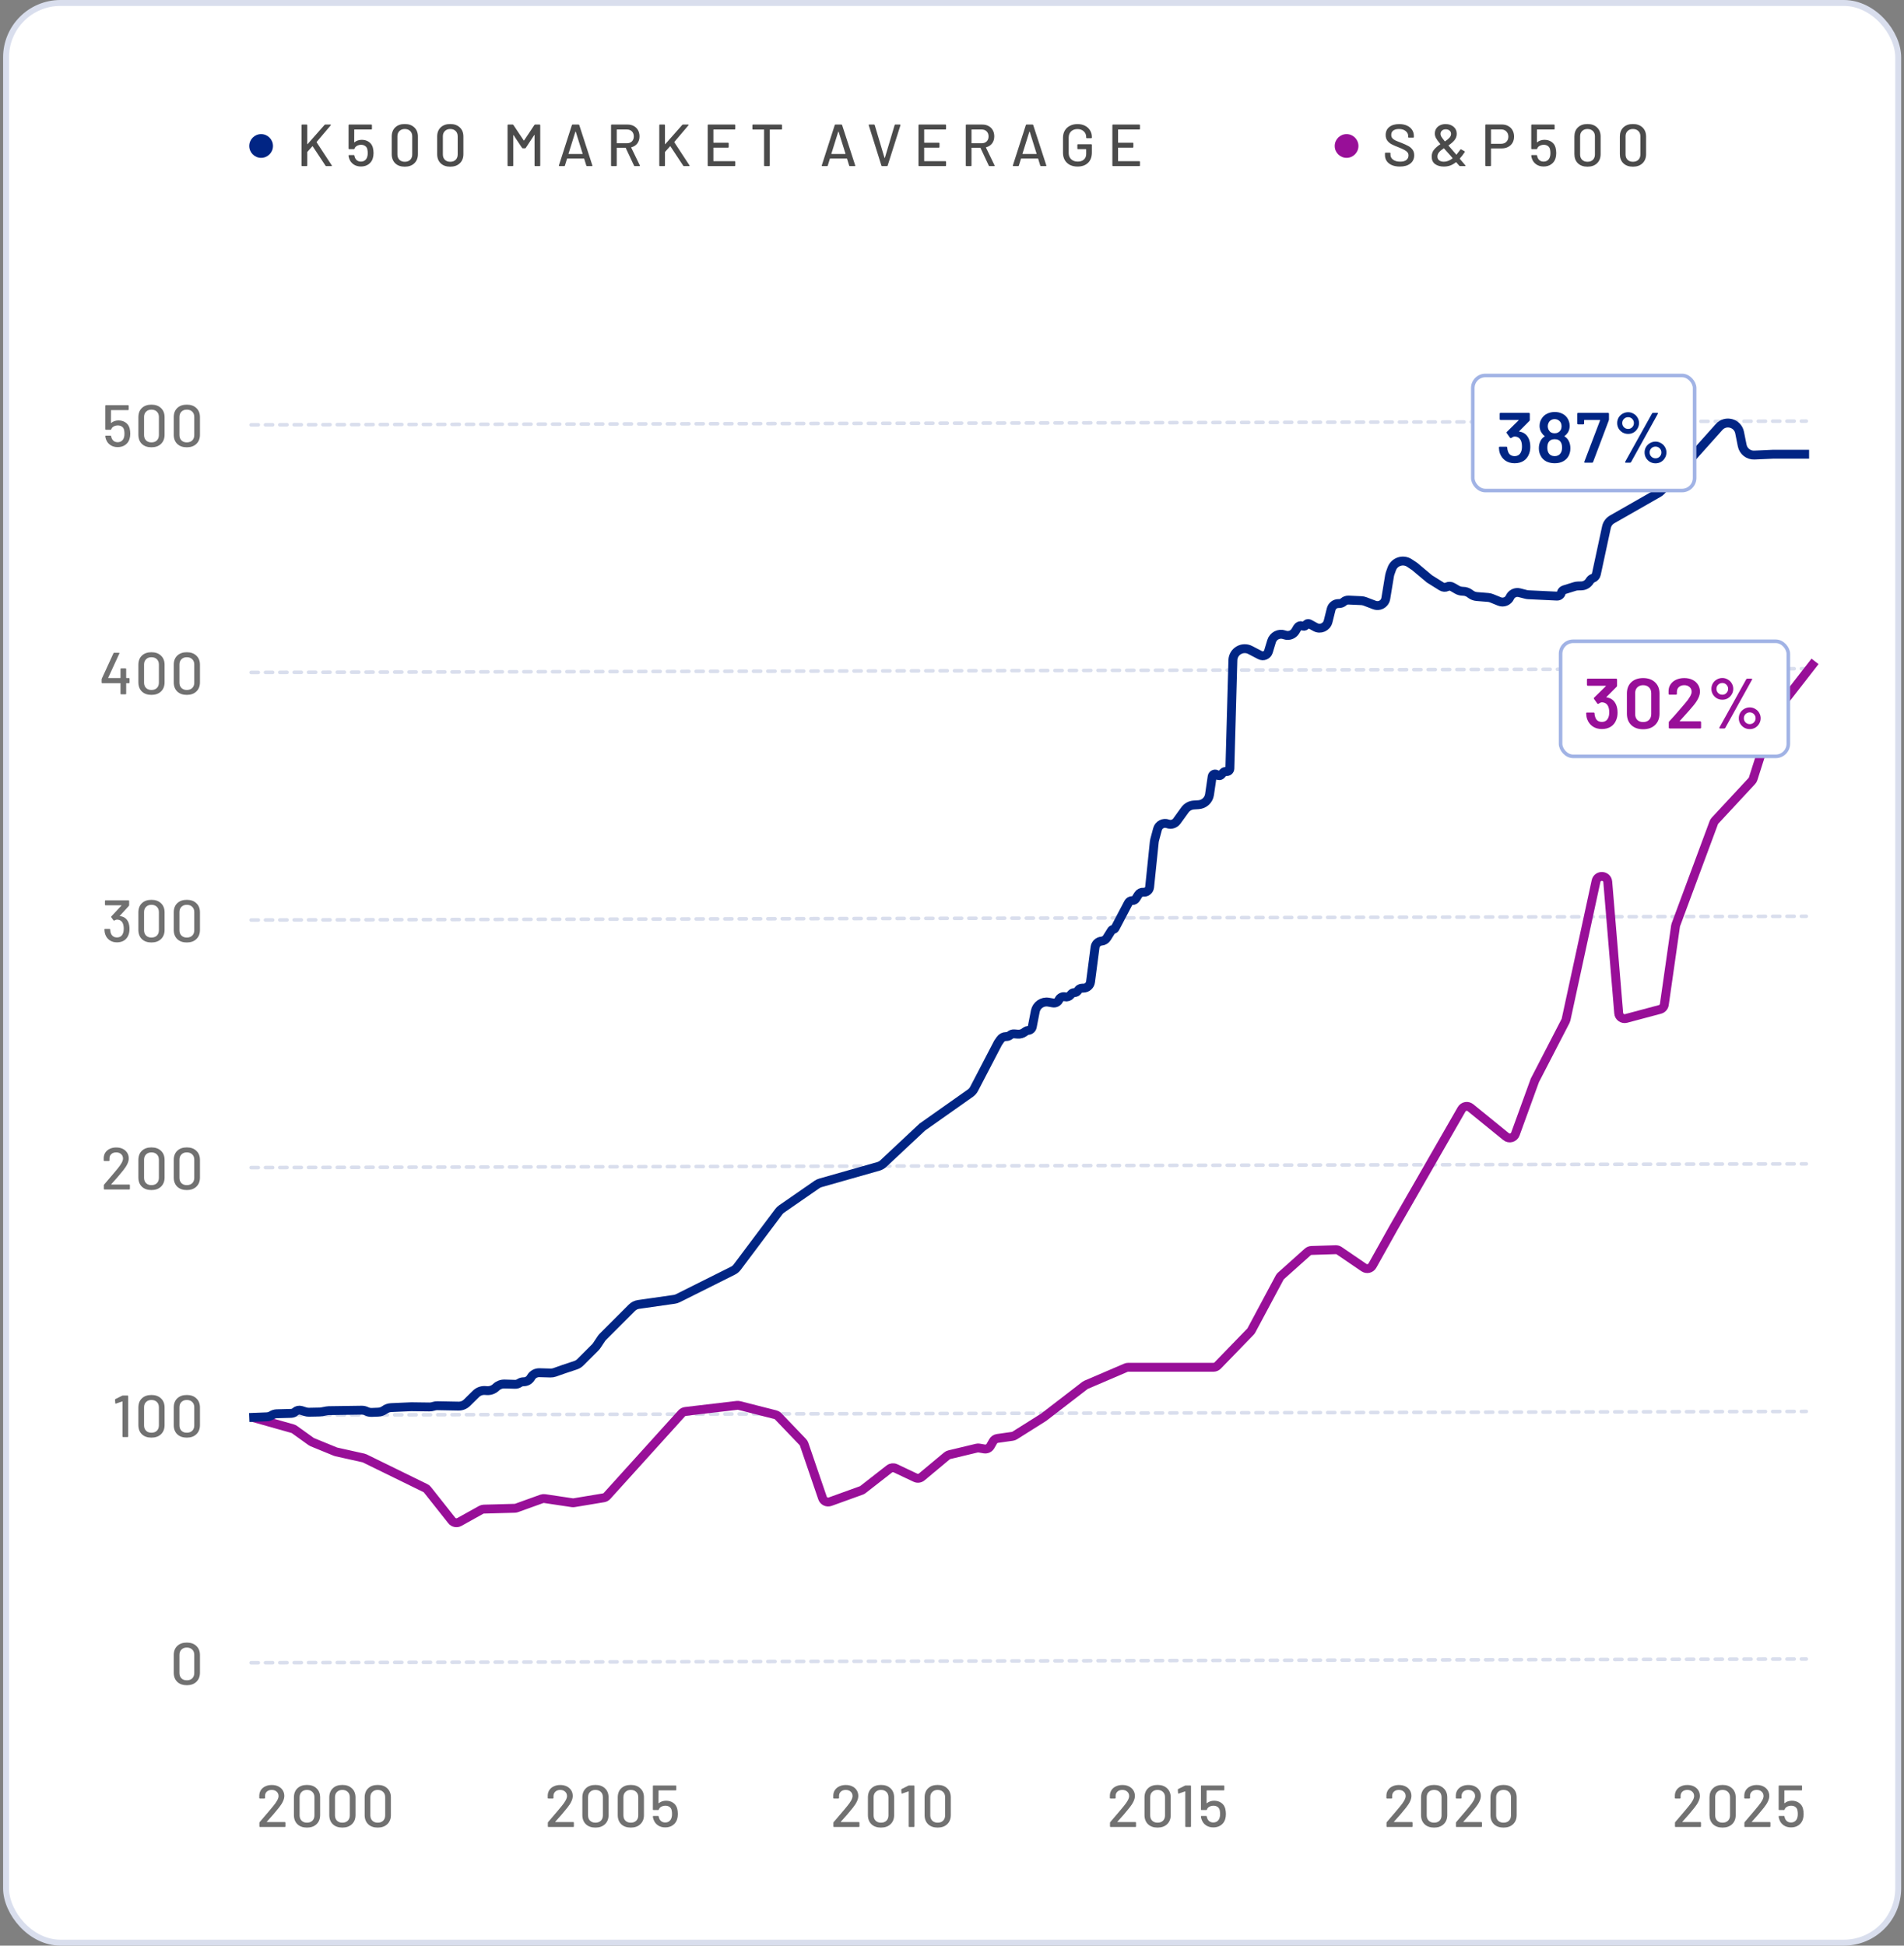
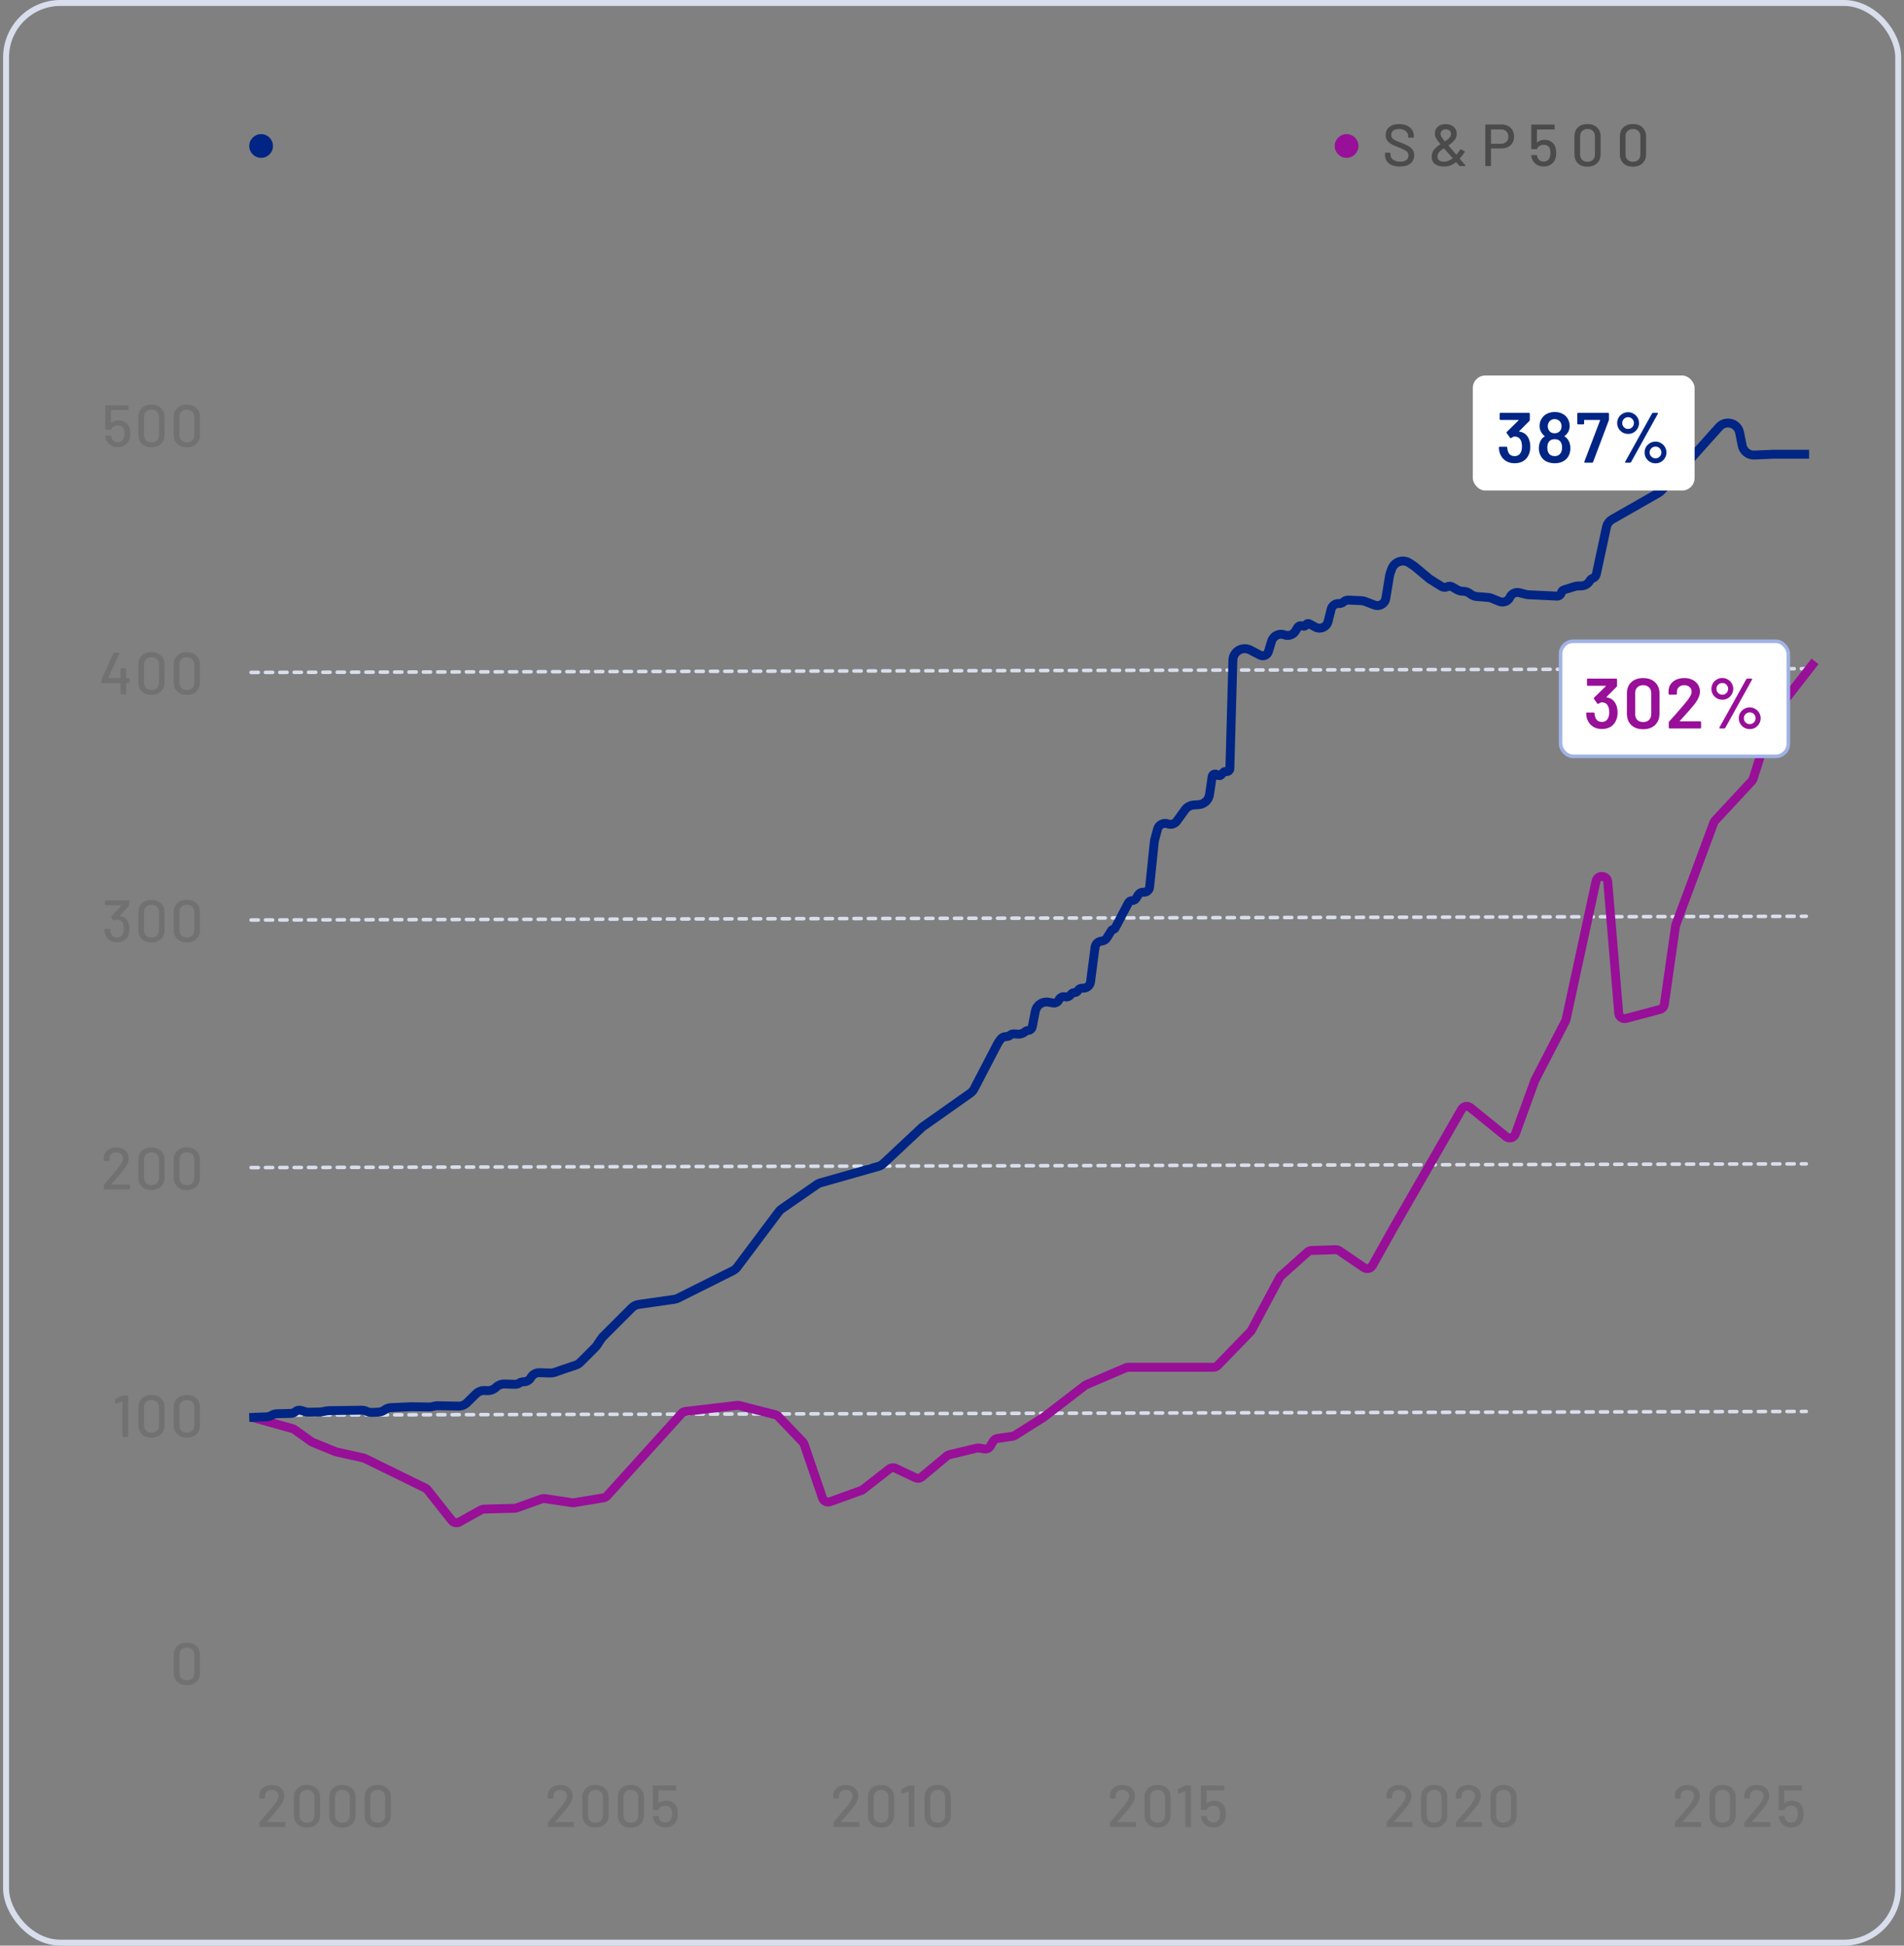
<svg xmlns="http://www.w3.org/2000/svg" width="321" height="328" viewBox="0 0 321 328" fill="none">
  <rect x="0" y="0" width="321" height="328" fill="#808080" stroke="none" />
-   <rect x="1.023" y="0.5" width="319" height="327" rx="9.17" fill="white" />
  <rect x="1.023" y="0.5" width="319" height="327" rx="9.17" stroke="#D9DEED" />
-   <path d="M50.943 28C50.877 28 50.843 27.967 50.843 27.9V21.1C50.843 21.033 50.877 21 50.943 21H51.703C51.77 21 51.803 21.033 51.803 21.1V24.29C51.803 24.303 51.81 24.313 51.823 24.32C51.837 24.32 51.847 24.313 51.853 24.3L54.713 21.06C54.74 21.02 54.78 21 54.833 21H55.703C55.743 21 55.77 21.013 55.783 21.04C55.797 21.06 55.79 21.087 55.763 21.12L53.383 23.93C53.377 23.95 53.377 23.97 53.383 23.99L55.933 27.88C55.947 27.907 55.953 27.927 55.953 27.94C55.953 27.98 55.927 28 55.873 28H55.003C54.957 28 54.917 27.98 54.883 27.94L52.723 24.67C52.717 24.657 52.707 24.65 52.693 24.65C52.68 24.65 52.67 24.653 52.663 24.66L51.823 25.6C51.81 25.627 51.803 25.643 51.803 25.65V27.9C51.803 27.967 51.77 28 51.703 28H50.943ZM62.865 24.9C62.939 25.193 62.975 25.497 62.975 25.81C62.975 26.123 62.935 26.413 62.855 26.68C62.729 27.107 62.486 27.447 62.126 27.7C61.772 27.947 61.349 28.07 60.855 28.07C60.369 28.07 59.952 27.95 59.605 27.71C59.259 27.47 59.016 27.143 58.876 26.73C58.809 26.543 58.772 26.38 58.766 26.24V26.22C58.766 26.167 58.795 26.14 58.855 26.14H59.645C59.706 26.14 59.739 26.17 59.745 26.23C59.752 26.277 59.769 26.347 59.795 26.44C59.869 26.687 59.995 26.883 60.175 27.03C60.362 27.17 60.586 27.24 60.846 27.24C61.119 27.24 61.349 27.167 61.535 27.02C61.729 26.867 61.859 26.657 61.925 26.39C61.972 26.25 61.995 26.057 61.995 25.81C61.995 25.59 61.975 25.387 61.935 25.2C61.889 24.947 61.769 24.753 61.575 24.62C61.389 24.48 61.156 24.41 60.876 24.41C60.615 24.41 60.382 24.47 60.175 24.59C59.969 24.703 59.836 24.857 59.776 25.05C59.755 25.11 59.719 25.14 59.666 25.14H58.865C58.799 25.14 58.766 25.107 58.766 25.04V21.1C58.766 21.033 58.799 21 58.865 21H62.605C62.672 21 62.706 21.033 62.706 21.1V21.73C62.706 21.797 62.672 21.83 62.605 21.83H59.766C59.739 21.83 59.725 21.843 59.725 21.87L59.715 23.96C59.715 24 59.732 24.01 59.766 23.99C59.925 23.85 60.109 23.747 60.316 23.68C60.529 23.607 60.752 23.57 60.986 23.57C61.452 23.57 61.852 23.687 62.185 23.92C62.526 24.153 62.752 24.48 62.865 24.9ZM68.24 28.1C67.567 28.1 67.03 27.91 66.63 27.53C66.237 27.143 66.04 26.627 66.04 25.98V23.02C66.04 22.373 66.237 21.86 66.63 21.48C67.03 21.1 67.567 20.91 68.24 20.91C68.913 20.91 69.45 21.1 69.85 21.48C70.257 21.86 70.46 22.373 70.46 23.02V25.98C70.46 26.627 70.257 27.143 69.85 27.53C69.45 27.91 68.913 28.1 68.24 28.1ZM68.24 27.27C68.627 27.27 68.933 27.16 69.16 26.94C69.387 26.713 69.5 26.413 69.5 26.04V22.98C69.5 22.607 69.387 22.31 69.16 22.09C68.933 21.863 68.627 21.75 68.24 21.75C67.867 21.75 67.567 21.863 67.34 22.09C67.113 22.31 67 22.607 67 22.98V26.04C67 26.413 67.113 26.713 67.34 26.94C67.567 27.16 67.867 27.27 68.24 27.27ZM75.904 28.1C75.231 28.1 74.694 27.91 74.294 27.53C73.901 27.143 73.704 26.627 73.704 25.98V23.02C73.704 22.373 73.901 21.86 74.294 21.48C74.694 21.1 75.231 20.91 75.904 20.91C76.577 20.91 77.114 21.1 77.514 21.48C77.921 21.86 78.124 22.373 78.124 23.02V25.98C78.124 26.627 77.921 27.143 77.514 27.53C77.114 27.91 76.577 28.1 75.904 28.1ZM75.904 27.27C76.291 27.27 76.597 27.16 76.824 26.94C77.051 26.713 77.164 26.413 77.164 26.04V22.98C77.164 22.607 77.051 22.31 76.824 22.09C76.597 21.863 76.291 21.75 75.904 21.75C75.531 21.75 75.231 21.863 75.004 22.09C74.777 22.31 74.664 22.607 74.664 22.98V26.04C74.664 26.413 74.777 26.713 75.004 26.94C75.231 27.16 75.531 27.27 75.904 27.27ZM90.1 21.06C90.133 21.02 90.173 21 90.22 21H90.98C91.047 21 91.08 21.033 91.08 21.1V27.9C91.08 27.967 91.047 28 90.98 28H90.22C90.153 28 90.12 27.967 90.12 27.9V22.78C90.12 22.76 90.113 22.747 90.1 22.74C90.087 22.733 90.077 22.74 90.07 22.76L88.64 24.94C88.613 24.98 88.573 25 88.52 25H88.14C88.093 25 88.053 24.98 88.02 24.94L86.58 22.78C86.573 22.76 86.563 22.753 86.55 22.76C86.537 22.767 86.53 22.78 86.53 22.8V27.9C86.53 27.967 86.497 28 86.43 28H85.67C85.603 28 85.57 27.967 85.57 27.9V21.1C85.57 21.033 85.603 21 85.67 21H86.43C86.483 21 86.523 21.02 86.55 21.06L88.3 23.68C88.307 23.687 88.317 23.69 88.33 23.69C88.343 23.69 88.353 23.687 88.36 23.68L90.1 21.06ZM98.968 28C98.908 28 98.868 27.973 98.848 27.92L98.488 26.75C98.482 26.73 98.468 26.72 98.448 26.72H95.638C95.618 26.72 95.605 26.73 95.598 26.75L95.238 27.92C95.218 27.973 95.178 28 95.118 28H94.308C94.235 28 94.208 27.963 94.228 27.89L96.418 21.08C96.438 21.027 96.478 21 96.538 21H97.538C97.598 21 97.638 21.027 97.658 21.08L99.868 27.89L99.878 27.93C99.878 27.977 99.848 28 99.788 28H98.968ZM95.848 25.91C95.842 25.923 95.842 25.937 95.848 25.95C95.862 25.957 95.875 25.96 95.888 25.96H98.188C98.202 25.96 98.212 25.957 98.218 25.95C98.232 25.937 98.235 25.923 98.228 25.91L97.068 22.2C97.062 22.187 97.052 22.18 97.038 22.18C97.025 22.18 97.015 22.187 97.008 22.2L95.848 25.91ZM107.007 28C106.954 28 106.917 27.977 106.897 27.93L105.497 24.94C105.491 24.92 105.477 24.91 105.457 24.91H104.017C103.991 24.91 103.977 24.923 103.977 24.95V27.9C103.977 27.967 103.944 28 103.877 28H103.117C103.051 28 103.017 27.967 103.017 27.9V21.1C103.017 21.033 103.051 21 103.117 21H105.807C106.207 21 106.557 21.083 106.857 21.25C107.164 21.417 107.401 21.65 107.567 21.95C107.734 22.25 107.817 22.597 107.817 22.99C107.817 23.457 107.694 23.853 107.447 24.18C107.207 24.5 106.871 24.717 106.437 24.83C106.411 24.843 106.404 24.86 106.417 24.88L107.867 27.88C107.874 27.893 107.877 27.91 107.877 27.93C107.877 27.977 107.851 28 107.797 28H107.007ZM104.017 21.83C103.991 21.83 103.977 21.843 103.977 21.87V24.11C103.977 24.137 103.991 24.15 104.017 24.15H105.687C106.041 24.15 106.324 24.047 106.537 23.84C106.751 23.627 106.857 23.347 106.857 23C106.857 22.647 106.751 22.363 106.537 22.15C106.324 21.937 106.041 21.83 105.687 21.83H104.017ZM111.25 28C111.183 28 111.15 27.967 111.15 27.9V21.1C111.15 21.033 111.183 21 111.25 21H112.01C112.077 21 112.11 21.033 112.11 21.1V24.29C112.11 24.303 112.117 24.313 112.13 24.32C112.143 24.32 112.153 24.313 112.16 24.3L115.02 21.06C115.047 21.02 115.087 21 115.14 21H116.01C116.05 21 116.077 21.013 116.09 21.04C116.103 21.06 116.097 21.087 116.07 21.12L113.69 23.93C113.683 23.95 113.683 23.97 113.69 23.99L116.24 27.88C116.253 27.907 116.26 27.927 116.26 27.94C116.26 27.98 116.233 28 116.18 28H115.31C115.263 28 115.223 27.98 115.19 27.94L113.03 24.67C113.023 24.657 113.013 24.65 113 24.65C112.987 24.65 112.977 24.653 112.97 24.66L112.13 25.6C112.117 25.627 112.11 25.643 112.11 25.65V27.9C112.11 27.967 112.077 28 112.01 28H111.25ZM123.962 21.73C123.962 21.797 123.929 21.83 123.862 21.83H120.312C120.286 21.83 120.272 21.843 120.272 21.87V24.02C120.272 24.047 120.286 24.06 120.312 24.06H122.752C122.819 24.06 122.852 24.093 122.852 24.16V24.79C122.852 24.857 122.819 24.89 122.752 24.89H120.312C120.286 24.89 120.272 24.903 120.272 24.93V27.13C120.272 27.157 120.286 27.17 120.312 27.17H123.862C123.929 27.17 123.962 27.203 123.962 27.27V27.9C123.962 27.967 123.929 28 123.862 28H119.412C119.346 28 119.312 27.967 119.312 27.9V21.1C119.312 21.033 119.346 21 119.412 21H123.862C123.929 21 123.962 21.033 123.962 21.1V21.73ZM131.739 21C131.805 21 131.839 21.033 131.839 21.1V21.74C131.839 21.807 131.805 21.84 131.739 21.84H129.819C129.792 21.84 129.779 21.853 129.779 21.88V27.9C129.779 27.967 129.745 28 129.679 28H128.919C128.852 28 128.819 27.967 128.819 27.9V21.88C128.819 21.853 128.805 21.84 128.779 21.84H126.949C126.882 21.84 126.849 21.807 126.849 21.74V21.1C126.849 21.033 126.882 21 126.949 21H131.739ZM143.283 28C143.223 28 143.183 27.973 143.163 27.92L142.803 26.75C142.796 26.73 142.783 26.72 142.763 26.72H139.953C139.933 26.72 139.92 26.73 139.913 26.75L139.553 27.92C139.533 27.973 139.493 28 139.433 28H138.623C138.55 28 138.523 27.963 138.543 27.89L140.733 21.08C140.753 21.027 140.793 21 140.853 21H141.853C141.913 21 141.953 21.027 141.973 21.08L144.183 27.89L144.193 27.93C144.193 27.977 144.163 28 144.103 28H143.283ZM140.163 25.91C140.156 25.923 140.156 25.937 140.163 25.95C140.176 25.957 140.19 25.96 140.203 25.96H142.503C142.516 25.96 142.526 25.957 142.533 25.95C142.546 25.937 142.55 25.923 142.543 25.91L141.383 22.2C141.376 22.187 141.366 22.18 141.353 22.18C141.34 22.18 141.33 22.187 141.323 22.2L140.163 25.91ZM148.721 28C148.661 28 148.621 27.973 148.601 27.92L146.461 21.11L146.451 21.07C146.451 21.023 146.481 21 146.541 21H147.351C147.411 21 147.451 21.027 147.471 21.08L149.121 26.61C149.128 26.623 149.138 26.63 149.151 26.63C149.164 26.63 149.174 26.623 149.181 26.61L150.831 21.08C150.851 21.027 150.888 21 150.941 21H151.731C151.804 21 151.831 21.037 151.811 21.11L149.651 27.92C149.631 27.973 149.591 28 149.531 28H148.721ZM159.499 21.73C159.499 21.797 159.466 21.83 159.399 21.83H155.849C155.823 21.83 155.809 21.843 155.809 21.87V24.02C155.809 24.047 155.823 24.06 155.849 24.06H158.289C158.356 24.06 158.389 24.093 158.389 24.16V24.79C158.389 24.857 158.356 24.89 158.289 24.89H155.849C155.823 24.89 155.809 24.903 155.809 24.93V27.13C155.809 27.157 155.823 27.17 155.849 27.17H159.399C159.466 27.17 159.499 27.203 159.499 27.27V27.9C159.499 27.967 159.466 28 159.399 28H154.949C154.883 28 154.849 27.967 154.849 27.9V21.1C154.849 21.033 154.883 21 154.949 21H159.399C159.466 21 159.499 21.033 159.499 21.1V21.73ZM166.816 28C166.763 28 166.726 27.977 166.706 27.93L165.306 24.94C165.299 24.92 165.286 24.91 165.266 24.91H163.826C163.799 24.91 163.786 24.923 163.786 24.95V27.9C163.786 27.967 163.753 28 163.686 28H162.926C162.859 28 162.826 27.967 162.826 27.9V21.1C162.826 21.033 162.859 21 162.926 21H165.616C166.016 21 166.366 21.083 166.666 21.25C166.973 21.417 167.209 21.65 167.376 21.95C167.543 22.25 167.626 22.597 167.626 22.99C167.626 23.457 167.503 23.853 167.256 24.18C167.016 24.5 166.679 24.717 166.246 24.83C166.219 24.843 166.213 24.86 166.226 24.88L167.676 27.88C167.683 27.893 167.686 27.91 167.686 27.93C167.686 27.977 167.659 28 167.606 28H166.816ZM163.826 21.83C163.799 21.83 163.786 21.843 163.786 21.87V24.11C163.786 24.137 163.799 24.15 163.826 24.15H165.496C165.849 24.15 166.133 24.047 166.346 23.84C166.559 23.627 166.666 23.347 166.666 23C166.666 22.647 166.559 22.363 166.346 22.15C166.133 21.937 165.849 21.83 165.496 21.83H163.826ZM175.502 28C175.442 28 175.402 27.973 175.382 27.92L175.022 26.75C175.015 26.73 175.002 26.72 174.982 26.72H172.172C172.152 26.72 172.138 26.73 172.132 26.75L171.772 27.92C171.752 27.973 171.712 28 171.652 28H170.842C170.768 28 170.742 27.963 170.762 27.89L172.952 21.08C172.972 21.027 173.012 21 173.072 21H174.072C174.132 21 174.172 21.027 174.192 21.08L176.402 27.89L176.412 27.93C176.412 27.977 176.382 28 176.322 28H175.502ZM172.382 25.91C172.375 25.923 172.375 25.937 172.382 25.95C172.395 25.957 172.408 25.96 172.422 25.96H174.722C174.735 25.96 174.745 25.957 174.752 25.95C174.765 25.937 174.768 25.923 174.762 25.91L173.602 22.2C173.595 22.187 173.585 22.18 173.572 22.18C173.558 22.18 173.548 22.187 173.542 22.2L172.382 25.91ZM181.654 28.08C181.174 28.08 180.747 27.987 180.374 27.8C180.007 27.607 179.721 27.337 179.514 26.99C179.314 26.637 179.214 26.233 179.214 25.78V23.22C179.214 22.76 179.314 22.357 179.514 22.01C179.721 21.663 180.007 21.397 180.374 21.21C180.747 21.017 181.174 20.92 181.654 20.92C182.134 20.92 182.557 21.013 182.924 21.2C183.291 21.387 183.574 21.647 183.774 21.98C183.981 22.307 184.084 22.677 184.084 23.09V23.2C184.084 23.267 184.051 23.3 183.984 23.3H183.224C183.157 23.3 183.124 23.267 183.124 23.2V23.11C183.124 22.71 182.987 22.387 182.714 22.14C182.447 21.887 182.094 21.76 181.654 21.76C181.207 21.76 180.847 21.89 180.574 22.15C180.307 22.41 180.174 22.757 180.174 23.19V25.81C180.174 26.243 180.314 26.59 180.594 26.85C180.874 27.11 181.241 27.24 181.694 27.24C182.134 27.24 182.481 27.127 182.734 26.9C182.994 26.667 183.124 26.35 183.124 25.95V25.18C183.124 25.153 183.111 25.14 183.084 25.14H181.734C181.667 25.14 181.634 25.107 181.634 25.04V24.42C181.634 24.353 181.667 24.32 181.734 24.32H183.984C184.051 24.32 184.084 24.353 184.084 24.42V25.69C184.084 26.457 183.864 27.047 183.424 27.46C182.991 27.873 182.401 28.08 181.654 28.08ZM192.187 21.73C192.187 21.797 192.153 21.83 192.087 21.83H188.537C188.51 21.83 188.497 21.843 188.497 21.87V24.02C188.497 24.047 188.51 24.06 188.537 24.06H190.977C191.043 24.06 191.077 24.093 191.077 24.16V24.79C191.077 24.857 191.043 24.89 190.977 24.89H188.537C188.51 24.89 188.497 24.903 188.497 24.93V27.13C188.497 27.157 188.51 27.17 188.537 27.17H192.087C192.153 27.17 192.187 27.203 192.187 27.27V27.9C192.187 27.967 192.153 28 192.087 28H187.637C187.57 28 187.537 27.967 187.537 27.9V21.1C187.537 21.033 187.57 21 187.637 21H192.087C192.153 21 192.187 21.033 192.187 21.1V21.73Z" fill="#4B4B4B" />
  <circle cx="44.023" cy="24.611" r="2" fill="#012584" />
  <path d="M236.003 28.08C235.49 28.08 235.043 28 234.663 27.84C234.29 27.68 234 27.453 233.793 27.16C233.593 26.867 233.493 26.523 233.493 26.13V25.84C233.493 25.773 233.527 25.74 233.593 25.74H234.323C234.39 25.74 234.423 25.773 234.423 25.84V26.08C234.423 26.42 234.57 26.7 234.863 26.92C235.157 27.14 235.56 27.25 236.073 27.25C236.533 27.25 236.88 27.153 237.113 26.96C237.347 26.767 237.463 26.513 237.463 26.2C237.463 25.993 237.403 25.817 237.283 25.67C237.163 25.523 236.987 25.39 236.753 25.27C236.527 25.143 236.193 24.993 235.753 24.82C235.267 24.633 234.88 24.463 234.593 24.31C234.313 24.157 234.08 23.957 233.893 23.71C233.707 23.457 233.613 23.14 233.613 22.76C233.613 22.187 233.817 21.737 234.223 21.41C234.637 21.083 235.193 20.92 235.893 20.92C236.387 20.92 236.82 21.003 237.193 21.17C237.567 21.337 237.853 21.57 238.053 21.87C238.26 22.17 238.363 22.517 238.363 22.91V23.11C238.363 23.177 238.33 23.21 238.263 23.21H237.513C237.447 23.21 237.413 23.177 237.413 23.11V22.96C237.413 22.613 237.273 22.327 236.993 22.1C236.72 21.867 236.34 21.75 235.853 21.75C235.44 21.75 235.12 21.837 234.893 22.01C234.667 22.177 234.553 22.42 234.553 22.74C234.553 22.96 234.61 23.14 234.723 23.28C234.837 23.42 235.003 23.547 235.223 23.66C235.45 23.767 235.793 23.907 236.253 24.08C236.727 24.267 237.11 24.44 237.403 24.6C237.697 24.753 237.94 24.96 238.133 25.22C238.327 25.473 238.423 25.79 238.423 26.17C238.423 26.757 238.207 27.223 237.773 27.57C237.347 27.91 236.757 28.08 236.003 28.08ZM247.052 27.88C247.072 27.9 247.082 27.92 247.082 27.94C247.082 27.98 247.056 28 247.002 28H246.142C246.096 28 246.056 27.98 246.022 27.94L245.512 27.36C245.499 27.34 245.479 27.337 245.452 27.35C245.139 27.603 244.816 27.79 244.482 27.91C244.149 28.023 243.796 28.08 243.422 28.08C242.822 28.08 242.329 27.94 241.942 27.66C241.562 27.373 241.372 26.957 241.372 26.41C241.372 25.95 241.499 25.563 241.752 25.25C242.012 24.93 242.366 24.623 242.812 24.33C242.839 24.317 242.842 24.3 242.822 24.28C242.449 23.827 242.202 23.483 242.082 23.25C241.962 23.01 241.902 22.763 241.902 22.51C241.902 22.21 241.976 21.94 242.122 21.7C242.276 21.453 242.489 21.263 242.762 21.13C243.042 20.99 243.359 20.92 243.712 20.92C244.259 20.92 244.709 21.07 245.062 21.37C245.416 21.67 245.592 22.063 245.592 22.55C245.592 22.957 245.469 23.313 245.222 23.62C244.982 23.92 244.649 24.213 244.222 24.5C244.196 24.507 244.192 24.523 244.212 24.55C244.466 24.857 244.882 25.34 245.462 26L245.502 26.05C245.509 26.063 245.519 26.07 245.532 26.07C245.546 26.07 245.556 26.067 245.562 26.06C245.856 25.693 246.072 25.41 246.212 25.21C246.246 25.157 246.289 25.147 246.342 25.18L246.912 25.5C246.972 25.533 246.982 25.58 246.942 25.64C246.649 26.087 246.372 26.447 246.112 26.72V26.74C246.112 26.753 246.122 26.777 246.142 26.81C246.376 27.09 246.679 27.447 247.052 27.88ZM243.742 21.8C243.476 21.8 243.262 21.873 243.102 22.02C242.942 22.16 242.862 22.35 242.862 22.59C242.862 22.723 242.906 22.87 242.992 23.03C243.086 23.183 243.279 23.443 243.572 23.81C243.592 23.83 243.612 23.833 243.632 23.82C243.959 23.607 244.206 23.403 244.372 23.21C244.546 23.017 244.632 22.803 244.632 22.57C244.632 22.337 244.549 22.15 244.382 22.01C244.216 21.87 244.002 21.8 243.742 21.8ZM243.432 27.26C243.906 27.26 244.389 27.077 244.882 26.71C244.902 26.69 244.902 26.67 244.882 26.65L244.542 26.24C244.342 26.013 244.222 25.88 244.182 25.84L243.452 25.02C243.446 25 243.429 24.997 243.402 25.01C243.056 25.237 242.792 25.457 242.612 25.67C242.432 25.883 242.342 26.127 242.342 26.4C242.342 26.667 242.439 26.877 242.632 27.03C242.832 27.183 243.099 27.26 243.432 27.26ZM253.21 20.99C253.617 20.99 253.974 21.077 254.28 21.25C254.594 21.417 254.834 21.653 255 21.96C255.174 22.267 255.26 22.62 255.26 23.02C255.26 23.42 255.174 23.77 255 24.07C254.827 24.37 254.58 24.603 254.26 24.77C253.947 24.937 253.584 25.02 253.17 25.02H251.41C251.384 25.02 251.37 25.033 251.37 25.06V27.9C251.37 27.967 251.337 28 251.27 28H250.51C250.444 28 250.41 27.967 250.41 27.9V21.09C250.41 21.023 250.444 20.99 250.51 20.99H253.21ZM253.08 24.24C253.447 24.24 253.74 24.13 253.96 23.91C254.187 23.69 254.3 23.4 254.3 23.04C254.3 22.673 254.187 22.38 253.96 22.16C253.74 21.933 253.447 21.82 253.08 21.82H251.41C251.384 21.82 251.37 21.833 251.37 21.86V24.2C251.37 24.227 251.384 24.24 251.41 24.24H253.08ZM262.258 24.9C262.331 25.193 262.368 25.497 262.368 25.81C262.368 26.123 262.328 26.413 262.248 26.68C262.121 27.107 261.878 27.447 261.518 27.7C261.165 27.947 260.741 28.07 260.248 28.07C259.761 28.07 259.345 27.95 258.998 27.71C258.651 27.47 258.408 27.143 258.268 26.73C258.201 26.543 258.165 26.38 258.158 26.24V26.22C258.158 26.167 258.188 26.14 258.248 26.14H259.038C259.098 26.14 259.131 26.17 259.138 26.23C259.145 26.277 259.161 26.347 259.188 26.44C259.261 26.687 259.388 26.883 259.568 27.03C259.755 27.17 259.978 27.24 260.238 27.24C260.511 27.24 260.741 27.167 260.928 27.02C261.121 26.867 261.251 26.657 261.318 26.39C261.365 26.25 261.388 26.057 261.388 25.81C261.388 25.59 261.368 25.387 261.328 25.2C261.281 24.947 261.161 24.753 260.968 24.62C260.781 24.48 260.548 24.41 260.268 24.41C260.008 24.41 259.775 24.47 259.568 24.59C259.361 24.703 259.228 24.857 259.168 25.05C259.148 25.11 259.111 25.14 259.058 25.14H258.258C258.191 25.14 258.158 25.107 258.158 25.04V21.1C258.158 21.033 258.191 21 258.258 21H261.998C262.065 21 262.098 21.033 262.098 21.1V21.73C262.098 21.797 262.065 21.83 261.998 21.83H259.158C259.131 21.83 259.118 21.843 259.118 21.87L259.108 23.96C259.108 24 259.125 24.01 259.158 23.99C259.318 23.85 259.501 23.747 259.708 23.68C259.921 23.607 260.145 23.57 260.378 23.57C260.845 23.57 261.245 23.687 261.578 23.92C261.918 24.153 262.145 24.48 262.258 24.9ZM267.633 28.1C266.959 28.1 266.423 27.91 266.023 27.53C265.629 27.143 265.433 26.627 265.433 25.98V23.02C265.433 22.373 265.629 21.86 266.023 21.48C266.423 21.1 266.959 20.91 267.633 20.91C268.306 20.91 268.843 21.1 269.243 21.48C269.649 21.86 269.853 22.373 269.853 23.02V25.98C269.853 26.627 269.649 27.143 269.243 27.53C268.843 27.91 268.306 28.1 267.633 28.1ZM267.633 27.27C268.019 27.27 268.326 27.16 268.553 26.94C268.779 26.713 268.893 26.413 268.893 26.04V22.98C268.893 22.607 268.779 22.31 268.553 22.09C268.326 21.863 268.019 21.75 267.633 21.75C267.259 21.75 266.959 21.863 266.733 22.09C266.506 22.31 266.393 22.607 266.393 22.98V26.04C266.393 26.413 266.506 26.713 266.733 26.94C266.959 27.16 267.259 27.27 267.633 27.27ZM275.297 28.1C274.623 28.1 274.087 27.91 273.687 27.53C273.293 27.143 273.097 26.627 273.097 25.98V23.02C273.097 22.373 273.293 21.86 273.687 21.48C274.087 21.1 274.623 20.91 275.297 20.91C275.97 20.91 276.507 21.1 276.907 21.48C277.313 21.86 277.517 22.373 277.517 23.02V25.98C277.517 26.627 277.313 27.143 276.907 27.53C276.507 27.91 275.97 28.1 275.297 28.1ZM275.297 27.27C275.683 27.27 275.99 27.16 276.217 26.94C276.443 26.713 276.557 26.413 276.557 26.04V22.98C276.557 22.607 276.443 22.31 276.217 22.09C275.99 21.863 275.683 21.75 275.297 21.75C274.923 21.75 274.623 21.863 274.397 22.09C274.17 22.31 274.057 22.607 274.057 22.98V26.04C274.057 26.413 274.17 26.713 274.397 26.94C274.623 27.16 274.923 27.27 275.297 27.27Z" fill="#4B4B4B" />
  <circle cx="227.023" cy="24.611" r="2" fill="#980F98" />
  <path d="M21.854 72.207C21.927 72.501 21.963 72.804 21.963 73.118C21.963 73.431 21.924 73.721 21.843 73.987C21.717 74.414 21.474 74.754 21.113 75.007C20.76 75.254 20.337 75.377 19.843 75.377C19.357 75.377 18.94 75.257 18.593 75.017C18.247 74.778 18.003 74.451 17.863 74.037C17.797 73.851 17.76 73.688 17.753 73.547V73.528C17.753 73.474 17.784 73.448 17.843 73.448H18.634C18.694 73.448 18.727 73.478 18.733 73.537C18.74 73.584 18.757 73.654 18.784 73.748C18.857 73.994 18.983 74.191 19.163 74.338C19.35 74.478 19.573 74.547 19.834 74.547C20.107 74.547 20.337 74.474 20.523 74.328C20.717 74.174 20.847 73.964 20.913 73.698C20.96 73.558 20.983 73.364 20.983 73.118C20.983 72.897 20.963 72.694 20.924 72.507C20.877 72.254 20.757 72.061 20.564 71.927C20.377 71.787 20.143 71.718 19.863 71.718C19.604 71.718 19.37 71.778 19.163 71.897C18.957 72.011 18.823 72.164 18.764 72.358C18.744 72.418 18.707 72.448 18.654 72.448H17.854C17.787 72.448 17.753 72.414 17.753 72.347V68.407C17.753 68.341 17.787 68.308 17.854 68.308H21.593C21.66 68.308 21.694 68.341 21.694 68.407V69.037C21.694 69.104 21.66 69.138 21.593 69.138H18.753C18.727 69.138 18.713 69.151 18.713 69.177L18.703 71.267C18.703 71.308 18.72 71.317 18.753 71.297C18.913 71.157 19.097 71.054 19.303 70.987C19.517 70.914 19.74 70.877 19.974 70.877C20.44 70.877 20.84 70.994 21.174 71.228C21.514 71.461 21.74 71.787 21.854 72.207ZM25.528 75.407C24.855 75.407 24.318 75.218 23.918 74.838C23.525 74.451 23.328 73.934 23.328 73.287V70.328C23.328 69.681 23.525 69.168 23.918 68.787C24.318 68.407 24.855 68.218 25.528 68.218C26.201 68.218 26.738 68.407 27.138 68.787C27.545 69.168 27.748 69.681 27.748 70.328V73.287C27.748 73.934 27.545 74.451 27.138 74.838C26.738 75.218 26.201 75.407 25.528 75.407ZM25.528 74.578C25.915 74.578 26.221 74.468 26.448 74.248C26.675 74.021 26.788 73.721 26.788 73.347V70.287C26.788 69.914 26.675 69.618 26.448 69.397C26.221 69.171 25.915 69.058 25.528 69.058C25.155 69.058 24.855 69.171 24.628 69.397C24.401 69.618 24.288 69.914 24.288 70.287V73.347C24.288 73.721 24.401 74.021 24.628 74.248C24.855 74.468 25.155 74.578 25.528 74.578ZM31.492 75.407C30.819 75.407 30.282 75.218 29.882 74.838C29.489 74.451 29.292 73.934 29.292 73.287V70.328C29.292 69.681 29.489 69.168 29.882 68.787C30.282 68.407 30.819 68.218 31.492 68.218C32.165 68.218 32.702 68.407 33.102 68.787C33.509 69.168 33.712 69.681 33.712 70.328V73.287C33.712 73.934 33.509 74.451 33.102 74.838C32.702 75.218 32.165 75.407 31.492 75.407ZM31.492 74.578C31.879 74.578 32.185 74.468 32.412 74.248C32.639 74.021 32.752 73.721 32.752 73.347V70.287C32.752 69.914 32.639 69.618 32.412 69.397C32.185 69.171 31.879 69.058 31.492 69.058C31.119 69.058 30.819 69.171 30.592 69.397C30.365 69.618 30.252 69.914 30.252 70.287V73.347C30.252 73.721 30.365 74.021 30.592 74.248C30.819 74.468 31.119 74.578 31.492 74.578Z" fill="#717171" />
-   <path d="M42.336 71.623L304.523 70.992" stroke="#D9DEED" stroke-width="0.6" stroke-linecap="round" stroke-dasharray="1.21 1.21" />
  <path d="M21.745 114.306C21.811 114.306 21.845 114.339 21.845 114.406V115.066C21.845 115.133 21.811 115.166 21.745 115.166H21.315C21.288 115.166 21.275 115.179 21.275 115.206V116.946C21.275 117.013 21.241 117.046 21.175 117.046H20.415C20.348 117.046 20.315 117.013 20.315 116.946V115.206C20.315 115.179 20.301 115.166 20.275 115.166H17.235C17.168 115.166 17.135 115.133 17.135 115.066V114.526C17.135 114.493 17.145 114.453 17.165 114.406L19.135 110.116C19.155 110.069 19.191 110.046 19.245 110.046H20.045C20.078 110.046 20.101 110.059 20.115 110.086C20.135 110.106 20.138 110.133 20.125 110.166L18.245 114.256C18.238 114.269 18.238 114.283 18.245 114.296C18.251 114.303 18.261 114.306 18.275 114.306H20.275C20.301 114.306 20.315 114.293 20.315 114.266V112.776C20.315 112.709 20.348 112.676 20.415 112.676H21.175C21.241 112.676 21.275 112.709 21.275 112.776V114.266C21.275 114.293 21.288 114.306 21.315 114.306H21.745ZM25.528 117.146C24.855 117.146 24.318 116.956 23.918 116.576C23.525 116.189 23.328 115.673 23.328 115.026V112.066C23.328 111.419 23.525 110.906 23.918 110.526C24.318 110.146 24.855 109.956 25.528 109.956C26.201 109.956 26.738 110.146 27.138 110.526C27.545 110.906 27.748 111.419 27.748 112.066V115.026C27.748 115.673 27.545 116.189 27.138 116.576C26.738 116.956 26.201 117.146 25.528 117.146ZM25.528 116.316C25.915 116.316 26.221 116.206 26.448 115.986C26.675 115.759 26.788 115.459 26.788 115.086V112.026C26.788 111.653 26.675 111.356 26.448 111.136C26.221 110.909 25.915 110.796 25.528 110.796C25.155 110.796 24.855 110.909 24.628 111.136C24.401 111.356 24.288 111.653 24.288 112.026V115.086C24.288 115.459 24.401 115.759 24.628 115.986C24.855 116.206 25.155 116.316 25.528 116.316ZM31.492 117.146C30.819 117.146 30.282 116.956 29.882 116.576C29.489 116.189 29.292 115.673 29.292 115.026V112.066C29.292 111.419 29.489 110.906 29.882 110.526C30.282 110.146 30.819 109.956 31.492 109.956C32.165 109.956 32.702 110.146 33.102 110.526C33.509 110.906 33.712 111.419 33.712 112.066V115.026C33.712 115.673 33.509 116.189 33.102 116.576C32.702 116.956 32.165 117.146 31.492 117.146ZM31.492 116.316C31.879 116.316 32.185 116.206 32.412 115.986C32.639 115.759 32.752 115.459 32.752 115.086V112.026C32.752 111.653 32.639 111.356 32.412 111.136C32.185 110.909 31.879 110.796 31.492 110.796C31.119 110.796 30.819 110.909 30.592 111.136C30.365 111.356 30.252 111.653 30.252 112.026V115.086C30.252 115.459 30.365 115.759 30.592 115.986C30.819 116.206 31.119 116.316 31.492 116.316Z" fill="#717171" />
  <path d="M42.336 113.361L304.523 112.731" stroke="#D9DEED" stroke-width="0.6" stroke-linecap="round" stroke-dasharray="1.21 1.21" />
  <path d="M21.634 155.465C21.767 155.791 21.834 156.168 21.834 156.595C21.834 156.948 21.78 157.275 21.674 157.575C21.527 157.988 21.284 158.308 20.944 158.535C20.604 158.755 20.194 158.865 19.714 158.865C19.234 158.865 18.817 158.741 18.464 158.495C18.117 158.248 17.874 157.915 17.734 157.495C17.66 157.308 17.617 157.041 17.604 156.695C17.604 156.628 17.637 156.595 17.704 156.595H18.474C18.54 156.595 18.574 156.628 18.574 156.695C18.587 156.935 18.614 157.111 18.654 157.225C18.72 157.471 18.844 157.668 19.024 157.815C19.21 157.961 19.44 158.035 19.714 158.035C20.22 158.035 20.56 157.805 20.734 157.345C20.82 157.145 20.864 156.885 20.864 156.565C20.864 156.225 20.81 155.921 20.704 155.655C20.517 155.241 20.184 155.035 19.704 155.035C19.59 155.035 19.447 155.085 19.274 155.185C19.247 155.198 19.227 155.205 19.214 155.205C19.18 155.205 19.154 155.188 19.134 155.155L18.754 154.635C18.74 154.608 18.734 154.585 18.734 154.565C18.734 154.545 18.744 154.521 18.764 154.495L20.474 152.665C20.494 152.631 20.487 152.615 20.454 152.615H17.794C17.727 152.615 17.694 152.581 17.694 152.515V151.885C17.694 151.818 17.727 151.785 17.794 151.785H21.674C21.74 151.785 21.774 151.818 21.774 151.885V152.605C21.774 152.638 21.757 152.678 21.724 152.725L20.204 154.385C20.19 154.398 20.187 154.411 20.194 154.425C20.2 154.431 20.214 154.438 20.234 154.445C20.574 154.478 20.86 154.585 21.094 154.765C21.327 154.938 21.507 155.171 21.634 155.465ZM25.528 158.885C24.855 158.885 24.318 158.695 23.918 158.315C23.525 157.928 23.328 157.411 23.328 156.765V153.805C23.328 153.158 23.525 152.645 23.918 152.265C24.318 151.885 24.855 151.695 25.528 151.695C26.201 151.695 26.738 151.885 27.138 152.265C27.545 152.645 27.748 153.158 27.748 153.805V156.765C27.748 157.411 27.545 157.928 27.138 158.315C26.738 158.695 26.201 158.885 25.528 158.885ZM25.528 158.055C25.915 158.055 26.221 157.945 26.448 157.725C26.675 157.498 26.788 157.198 26.788 156.825V153.765C26.788 153.391 26.675 153.095 26.448 152.875C26.221 152.648 25.915 152.535 25.528 152.535C25.155 152.535 24.855 152.648 24.628 152.875C24.401 153.095 24.288 153.391 24.288 153.765V156.825C24.288 157.198 24.401 157.498 24.628 157.725C24.855 157.945 25.155 158.055 25.528 158.055ZM31.492 158.885C30.819 158.885 30.282 158.695 29.882 158.315C29.489 157.928 29.292 157.411 29.292 156.765V153.805C29.292 153.158 29.489 152.645 29.882 152.265C30.282 151.885 30.819 151.695 31.492 151.695C32.165 151.695 32.702 151.885 33.102 152.265C33.509 152.645 33.712 153.158 33.712 153.805V156.765C33.712 157.411 33.509 157.928 33.102 158.315C32.702 158.695 32.165 158.885 31.492 158.885ZM31.492 158.055C31.879 158.055 32.185 157.945 32.412 157.725C32.639 157.498 32.752 157.198 32.752 156.825V153.765C32.752 153.391 32.639 153.095 32.412 152.875C32.185 152.648 31.879 152.535 31.492 152.535C31.119 152.535 30.819 152.648 30.592 152.875C30.365 153.095 30.252 153.391 30.252 153.765V156.825C30.252 157.198 30.365 157.498 30.592 157.725C30.819 157.945 31.119 158.055 31.492 158.055Z" fill="#717171" />
  <path d="M42.336 155.1L304.523 154.469" stroke="#D9DEED" stroke-width="0.6" stroke-linecap="round" stroke-dasharray="1.21 1.21" />
  <path d="M18.758 199.643C18.752 199.656 18.752 199.67 18.758 199.683C18.765 199.69 18.775 199.693 18.788 199.693H21.798C21.865 199.693 21.898 199.726 21.898 199.793V200.423C21.898 200.49 21.865 200.523 21.798 200.523H17.608C17.542 200.523 17.508 200.49 17.508 200.423V199.813C17.508 199.766 17.525 199.726 17.558 199.693C17.785 199.433 18.305 198.823 19.118 197.863L19.808 197.033C20.428 196.293 20.738 195.72 20.738 195.313C20.738 195 20.632 194.75 20.418 194.563C20.212 194.37 19.935 194.273 19.588 194.273C19.242 194.273 18.965 194.37 18.758 194.563C18.552 194.756 18.452 195.01 18.458 195.323V195.623C18.458 195.69 18.425 195.723 18.358 195.723H17.588C17.522 195.723 17.488 195.69 17.488 195.623V195.193C17.502 194.846 17.598 194.54 17.778 194.273C17.965 194.006 18.215 193.803 18.528 193.663C18.842 193.516 19.195 193.443 19.588 193.443C20.015 193.443 20.388 193.523 20.708 193.683C21.028 193.843 21.275 194.063 21.448 194.343C21.622 194.623 21.708 194.94 21.708 195.293C21.708 195.846 21.408 196.5 20.808 197.253C20.542 197.593 20.225 197.976 19.858 198.403C19.492 198.823 19.125 199.236 18.758 199.643ZM25.528 200.623C24.855 200.623 24.318 200.433 23.918 200.053C23.525 199.666 23.328 199.15 23.328 198.503V195.543C23.328 194.896 23.525 194.383 23.918 194.003C24.318 193.623 24.855 193.433 25.528 193.433C26.201 193.433 26.738 193.623 27.138 194.003C27.545 194.383 27.748 194.896 27.748 195.543V198.503C27.748 199.15 27.545 199.666 27.138 200.053C26.738 200.433 26.201 200.623 25.528 200.623ZM25.528 199.793C25.915 199.793 26.221 199.683 26.448 199.463C26.675 199.236 26.788 198.936 26.788 198.563V195.503C26.788 195.13 26.675 194.833 26.448 194.613C26.221 194.386 25.915 194.273 25.528 194.273C25.155 194.273 24.855 194.386 24.628 194.613C24.401 194.833 24.288 195.13 24.288 195.503V198.563C24.288 198.936 24.401 199.236 24.628 199.463C24.855 199.683 25.155 199.793 25.528 199.793ZM31.492 200.623C30.819 200.623 30.282 200.433 29.882 200.053C29.489 199.666 29.292 199.15 29.292 198.503V195.543C29.292 194.896 29.489 194.383 29.882 194.003C30.282 193.623 30.819 193.433 31.492 193.433C32.165 193.433 32.702 193.623 33.102 194.003C33.509 194.383 33.712 194.896 33.712 195.543V198.503C33.712 199.15 33.509 199.666 33.102 200.053C32.702 200.433 32.165 200.623 31.492 200.623ZM31.492 199.793C31.879 199.793 32.185 199.683 32.412 199.463C32.639 199.236 32.752 198.936 32.752 198.563V195.503C32.752 195.13 32.639 194.833 32.412 194.613C32.185 194.386 31.879 194.273 31.492 194.273C31.119 194.273 30.819 194.386 30.592 194.613C30.365 194.833 30.252 195.13 30.252 195.503V198.563C30.252 198.936 30.365 199.236 30.592 199.463C30.819 199.683 31.119 199.793 31.492 199.793Z" fill="#717171" />
  <path d="M42.336 196.838L304.523 196.208" stroke="#D9DEED" stroke-width="0.6" stroke-linecap="round" stroke-dasharray="1.21 1.21" />
  <path d="M20.592 235.291C20.632 235.271 20.676 235.261 20.722 235.261H21.512C21.579 235.261 21.612 235.295 21.612 235.361V242.161C21.612 242.228 21.579 242.261 21.512 242.261H20.752C20.686 242.261 20.652 242.228 20.652 242.161V236.291C20.652 236.278 20.646 236.268 20.632 236.261C20.626 236.255 20.616 236.255 20.602 236.261L19.552 236.621C19.539 236.628 19.522 236.631 19.502 236.631C19.462 236.631 19.439 236.605 19.432 236.551L19.392 235.981C19.392 235.915 19.412 235.875 19.452 235.861L20.592 235.291ZM25.528 242.361C24.855 242.361 24.318 242.171 23.918 241.791C23.525 241.405 23.328 240.888 23.328 240.241V237.281C23.328 236.635 23.525 236.121 23.918 235.741C24.318 235.361 24.855 235.171 25.528 235.171C26.201 235.171 26.738 235.361 27.138 235.741C27.545 236.121 27.748 236.635 27.748 237.281V240.241C27.748 240.888 27.545 241.405 27.138 241.791C26.738 242.171 26.201 242.361 25.528 242.361ZM25.528 241.531C25.915 241.531 26.221 241.421 26.448 241.201C26.675 240.975 26.788 240.675 26.788 240.301V237.241C26.788 236.868 26.675 236.571 26.448 236.351C26.221 236.125 25.915 236.011 25.528 236.011C25.155 236.011 24.855 236.125 24.628 236.351C24.401 236.571 24.288 236.868 24.288 237.241V240.301C24.288 240.675 24.401 240.975 24.628 241.201C24.855 241.421 25.155 241.531 25.528 241.531ZM31.492 242.361C30.819 242.361 30.282 242.171 29.882 241.791C29.489 241.405 29.292 240.888 29.292 240.241V237.281C29.292 236.635 29.489 236.121 29.882 235.741C30.282 235.361 30.819 235.171 31.492 235.171C32.165 235.171 32.702 235.361 33.102 235.741C33.509 236.121 33.712 236.635 33.712 237.281V240.241C33.712 240.888 33.509 241.405 33.102 241.791C32.702 242.171 32.165 242.361 31.492 242.361ZM31.492 241.531C31.879 241.531 32.185 241.421 32.412 241.201C32.639 240.975 32.752 240.675 32.752 240.301V237.241C32.752 236.868 32.639 236.571 32.412 236.351C32.185 236.125 31.879 236.011 31.492 236.011C31.119 236.011 30.819 236.125 30.592 236.351C30.365 236.571 30.252 236.868 30.252 237.241V240.301C30.252 240.675 30.365 240.975 30.592 241.201C30.819 241.421 31.119 241.531 31.492 241.531Z" fill="#717171" />
  <path d="M42.336 238.577L304.523 237.946" stroke="#D9DEED" stroke-width="0.6" stroke-linecap="round" stroke-dasharray="1.21 1.21" />
  <path d="M31.492 284.1C30.819 284.1 30.282 283.91 29.882 283.53C29.489 283.143 29.292 282.627 29.292 281.98V279.02C29.292 278.373 29.489 277.86 29.882 277.48C30.282 277.1 30.819 276.91 31.492 276.91C32.165 276.91 32.702 277.1 33.102 277.48C33.509 277.86 33.712 278.373 33.712 279.02V281.98C33.712 282.627 33.509 283.143 33.102 283.53C32.702 283.91 32.165 284.1 31.492 284.1ZM31.492 283.27C31.879 283.27 32.185 283.16 32.412 282.94C32.639 282.713 32.752 282.413 32.752 282.04V278.98C32.752 278.607 32.639 278.31 32.412 278.09C32.185 277.863 31.879 277.75 31.492 277.75C31.119 277.75 30.819 277.863 30.592 278.09C30.365 278.31 30.252 278.607 30.252 278.98V282.04C30.252 282.413 30.365 282.713 30.592 282.94C30.819 283.16 31.119 283.27 31.492 283.27Z" fill="#717171" />
-   <path d="M42.336 280.315L304.523 279.685" stroke="#D9DEED" stroke-width="0.6" stroke-linecap="round" stroke-dasharray="1.21 1.21" />
  <path d="M42.5 238.926L49.331 240.849C49.443 240.881 49.548 240.932 49.643 240.999L52.452 243.013C52.515 243.059 52.583 243.097 52.655 243.126L56.539 244.717C56.592 244.739 56.646 244.756 56.702 244.768L61.276 245.786C61.353 245.803 61.428 245.829 61.498 245.864L71.718 250.868C71.852 250.933 71.969 251.028 72.062 251.145L76.167 256.33C76.471 256.714 77.009 256.821 77.437 256.583L81.114 254.537C81.254 254.459 81.412 254.416 81.573 254.411L86.783 254.271C86.889 254.268 86.995 254.248 87.095 254.212L91.339 252.684C91.495 252.628 91.662 252.611 91.826 252.636L96.474 253.333C96.578 253.348 96.683 253.348 96.787 253.33L101.762 252.504C101.985 252.467 102.188 252.355 102.34 252.188L114.926 238.27C115.088 238.09 115.31 237.976 115.55 237.948L124.259 236.919C124.381 236.904 124.504 236.913 124.623 236.943L130.722 238.494C130.904 238.541 131.069 238.637 131.198 238.772L135.348 243.107C135.448 243.212 135.524 243.337 135.571 243.475L138.671 252.542C138.852 253.07 139.431 253.348 139.957 253.159L145.212 251.263C145.312 251.227 145.405 251.176 145.488 251.111L149.931 247.645C150.229 247.413 150.632 247.368 150.973 247.529L154.332 249.117C154.684 249.283 155.1 249.23 155.399 248.981L159.643 245.444C159.761 245.346 159.9 245.276 160.05 245.24L164.676 244.13C164.809 244.098 164.946 244.094 165.08 244.117L165.942 244.265C166.357 244.337 166.772 244.141 166.981 243.775L167.427 242.992C167.58 242.723 167.85 242.54 168.156 242.497L170.687 242.14C170.827 242.12 170.961 242.071 171.08 241.996L175.953 238.926L182.9 233.576C182.966 233.525 183.039 233.482 183.116 233.449L189.811 230.58C189.936 230.526 190.07 230.499 190.205 230.499H198H204.577C204.847 230.499 205.106 230.389 205.295 230.195L210.814 224.501C210.879 224.434 210.934 224.359 210.978 224.277L215.742 215.371C215.797 215.268 215.87 215.176 215.957 215.098L220.468 211.061C220.643 210.904 220.868 210.814 221.103 210.806L225.186 210.677C225.398 210.67 225.607 210.731 225.782 210.85L229.945 213.69C230.43 214.021 231.094 213.865 231.381 213.352L234.919 207.027L246.415 187.018C246.721 186.484 247.434 186.351 247.912 186.74L253.909 191.613C254.443 192.046 255.245 191.824 255.48 191.178L258.766 182.132L263.939 172.117C263.98 172.038 264.009 171.955 264.028 171.869L269.082 148.543C269.325 147.42 270.961 147.526 271.056 148.671L272.901 170.808C272.952 171.429 273.553 171.851 274.155 171.691L279.861 170.169C280.249 170.066 280.537 169.741 280.593 169.344L282.485 156.105C282.495 156.035 282.513 155.965 282.537 155.898L288.931 138.685C288.976 138.562 289.046 138.449 289.135 138.353L295.348 131.663C295.448 131.555 295.523 131.426 295.568 131.286L298.946 120.669C298.982 120.556 299.037 120.451 299.109 120.358L306 111.499" stroke="#980F98" stroke-width="1.5" />
  <rect x="263.101" y="108.11" width="38.396" height="19.396" rx="2.115" fill="white" />
  <rect x="263.101" y="108.11" width="38.396" height="19.396" rx="2.115" stroke="#A1B3E5" stroke-width="0.604" />
  <path d="M272.468 118.811C272.628 119.195 272.708 119.635 272.708 120.131C272.708 120.579 272.64 120.975 272.504 121.319C272.32 121.823 272.016 122.215 271.592 122.495C271.168 122.767 270.656 122.903 270.056 122.903C269.464 122.903 268.948 122.755 268.508 122.459C268.076 122.155 267.768 121.747 267.584 121.235C267.488 120.987 267.432 120.663 267.416 120.263C267.416 120.167 267.464 120.119 267.56 120.119H268.676C268.772 120.119 268.82 120.167 268.82 120.263C268.836 120.519 268.876 120.723 268.94 120.875C269.012 121.131 269.144 121.335 269.336 121.487C269.536 121.631 269.776 121.703 270.056 121.703C270.584 121.703 270.948 121.463 271.148 120.983C271.252 120.751 271.304 120.451 271.304 120.083C271.304 119.675 271.244 119.339 271.124 119.075C270.916 118.627 270.556 118.403 270.044 118.403C269.908 118.403 269.724 118.483 269.492 118.643C269.46 118.659 269.432 118.667 269.408 118.667C269.368 118.667 269.328 118.643 269.288 118.595L268.736 117.827C268.712 117.787 268.7 117.755 268.7 117.731C268.7 117.691 268.716 117.655 268.748 117.623L270.728 115.679C270.744 115.663 270.748 115.647 270.74 115.631C270.732 115.615 270.716 115.607 270.692 115.607H267.692C267.652 115.607 267.616 115.595 267.584 115.571C267.56 115.539 267.548 115.503 267.548 115.463V114.551C267.548 114.511 267.56 114.479 267.584 114.455C267.616 114.423 267.652 114.407 267.692 114.407H272.48C272.52 114.407 272.552 114.423 272.576 114.455C272.608 114.479 272.624 114.511 272.624 114.551V115.595C272.624 115.667 272.6 115.727 272.552 115.775L270.836 117.503C270.804 117.535 270.82 117.559 270.884 117.575C271.628 117.679 272.156 118.091 272.468 118.811ZM277.019 122.939C276.179 122.939 275.511 122.703 275.015 122.231C274.527 121.751 274.283 121.107 274.283 120.299V116.915C274.283 116.115 274.527 115.483 275.015 115.019C275.511 114.547 276.179 114.311 277.019 114.311C277.859 114.311 278.527 114.547 279.023 115.019C279.527 115.483 279.779 116.115 279.779 116.915V120.299C279.779 121.107 279.527 121.751 279.023 122.231C278.527 122.703 277.859 122.939 277.019 122.939ZM277.019 121.727C277.435 121.727 277.767 121.607 278.015 121.367C278.263 121.119 278.387 120.787 278.387 120.371V116.867C278.387 116.451 278.263 116.123 278.015 115.883C277.767 115.635 277.435 115.511 277.019 115.511C276.611 115.511 276.283 115.635 276.035 115.883C275.795 116.123 275.675 116.451 275.675 116.867V120.371C275.675 120.787 275.795 121.119 276.035 121.367C276.283 121.607 276.611 121.727 277.019 121.727ZM283.204 121.535C283.188 121.551 283.18 121.567 283.18 121.583C283.188 121.599 283.204 121.607 283.228 121.607H286.648C286.688 121.607 286.72 121.623 286.744 121.655C286.776 121.679 286.792 121.711 286.792 121.751V122.663C286.792 122.703 286.776 122.739 286.744 122.771C286.72 122.795 286.688 122.807 286.648 122.807H281.488C281.448 122.807 281.412 122.795 281.38 122.771C281.356 122.739 281.344 122.703 281.344 122.663V121.799C281.344 121.727 281.368 121.667 281.416 121.619C282.024 120.971 282.728 120.175 283.528 119.231L284.092 118.571C284.828 117.715 285.196 117.067 285.196 116.627C285.196 116.299 285.08 116.031 284.848 115.823C284.616 115.615 284.316 115.511 283.948 115.511C283.58 115.511 283.28 115.615 283.048 115.823C282.824 116.031 282.712 116.307 282.712 116.651V116.963C282.712 117.003 282.696 117.039 282.664 117.071C282.64 117.095 282.608 117.107 282.568 117.107H281.452C281.412 117.107 281.376 117.095 281.344 117.071C281.32 117.039 281.308 117.003 281.308 116.963V116.447C281.324 116.015 281.448 115.639 281.68 115.319C281.912 114.999 282.224 114.751 282.616 114.575C283.016 114.399 283.46 114.311 283.948 114.311C284.484 114.311 284.952 114.411 285.352 114.611C285.752 114.811 286.06 115.087 286.276 115.439C286.492 115.783 286.6 116.171 286.6 116.603C286.6 117.259 286.252 118.015 285.556 118.871C285.172 119.351 284.54 120.071 283.66 121.031L283.204 121.535ZM290.377 117.959C290.041 117.959 289.729 117.879 289.441 117.719C289.161 117.551 288.937 117.327 288.769 117.047C288.609 116.767 288.529 116.459 288.529 116.123C288.529 115.795 288.609 115.491 288.769 115.211C288.937 114.931 289.161 114.711 289.441 114.551C289.729 114.383 290.041 114.299 290.377 114.299C290.705 114.299 291.009 114.383 291.289 114.551C291.577 114.711 291.801 114.931 291.961 115.211C292.129 115.491 292.213 115.795 292.213 116.123C292.213 116.459 292.129 116.767 291.961 117.047C291.801 117.327 291.581 117.551 291.301 117.719C291.021 117.879 290.713 117.959 290.377 117.959ZM289.981 122.807C289.925 122.807 289.889 122.791 289.873 122.759C289.857 122.727 289.861 122.687 289.885 122.639L294.409 114.503C294.449 114.439 294.509 114.407 294.589 114.407H295.285C295.341 114.407 295.377 114.423 295.393 114.455C295.409 114.487 295.405 114.527 295.381 114.575L290.869 122.711C290.829 122.775 290.769 122.807 290.689 122.807H289.981ZM290.377 117.119C290.649 117.119 290.877 117.023 291.061 116.831C291.253 116.639 291.349 116.403 291.349 116.123C291.349 115.851 291.253 115.619 291.061 115.427C290.877 115.235 290.649 115.139 290.377 115.139C290.097 115.139 289.861 115.235 289.669 115.427C289.477 115.619 289.381 115.851 289.381 116.123C289.381 116.403 289.477 116.639 289.669 116.831C289.861 117.023 290.097 117.119 290.377 117.119ZM294.997 122.915C294.661 122.915 294.349 122.835 294.061 122.675C293.781 122.507 293.557 122.283 293.389 122.003C293.229 121.723 293.149 121.415 293.149 121.079C293.149 120.751 293.229 120.447 293.389 120.167C293.557 119.887 293.781 119.667 294.061 119.507C294.349 119.339 294.661 119.255 294.997 119.255C295.325 119.255 295.629 119.339 295.909 119.507C296.197 119.667 296.421 119.887 296.581 120.167C296.749 120.447 296.833 120.751 296.833 121.079C296.833 121.415 296.749 121.723 296.581 122.003C296.421 122.283 296.201 122.507 295.921 122.675C295.641 122.835 295.333 122.915 294.997 122.915ZM294.997 122.075C295.269 122.075 295.501 121.979 295.693 121.787C295.885 121.595 295.981 121.359 295.981 121.079C295.981 120.807 295.885 120.575 295.693 120.383C295.501 120.191 295.269 120.095 294.997 120.095C294.717 120.095 294.481 120.191 294.289 120.383C294.097 120.575 294.001 120.807 294.001 121.079C294.001 121.359 294.097 121.595 294.289 121.787C294.481 121.979 294.717 122.075 294.997 122.075Z" fill="#980F98" />
  <path d="M42.018 238.969L44.966 238.853C45.264 238.842 45.553 238.753 45.805 238.595V238.595C46.063 238.433 46.359 238.343 46.664 238.335L49.088 238.27C49.34 238.263 49.581 238.167 49.768 237.998V237.998C50.046 237.748 50.435 237.663 50.792 237.775L51.463 237.985C51.669 238.049 51.884 238.08 52.099 238.076L53.904 238.041C54.014 238.039 54.124 238.027 54.232 238.007L55.091 237.847C55.202 237.826 55.315 237.815 55.428 237.813L60.965 237.734C61.255 237.729 61.543 237.794 61.805 237.921V237.921C62.082 238.056 62.388 238.12 62.696 238.107L63.759 238.063C64.15 238.046 64.528 237.916 64.845 237.687L64.858 237.678C65.174 237.45 65.55 237.319 65.939 237.302L69.359 237.151L72.397 237.191C72.612 237.194 72.825 237.162 73.03 237.097L73.103 237.074C73.312 237.008 73.529 236.976 73.747 236.98L77.291 237.047C77.829 237.057 78.348 236.85 78.731 236.472L80.241 234.986C80.647 234.586 81.203 234.379 81.771 234.415L82.103 234.436C82.655 234.471 83.198 234.276 83.601 233.896L83.637 233.862C84.023 233.498 84.537 233.303 85.067 233.319L86.826 233.371C87.09 233.379 87.35 233.303 87.569 233.155V233.155C87.777 233.015 88.022 232.939 88.274 232.939L88.307 232.939C88.785 232.939 89.228 232.69 89.477 232.282L89.541 232.176C89.837 231.689 90.372 231.398 90.942 231.414L92.805 231.466C93.05 231.473 93.295 231.435 93.526 231.353L95.062 230.811L97.052 230.148C97.347 230.05 97.614 229.885 97.834 229.665L100.36 227.139C100.453 227.046 100.537 226.944 100.61 226.834L101.39 225.664C101.463 225.554 101.547 225.452 101.64 225.359L106.529 220.47C106.835 220.164 107.232 219.966 107.66 219.905L113.679 219.045C113.892 219.014 114.098 218.95 114.29 218.854L123.578 214.21C123.855 214.071 124.097 213.87 124.283 213.621L131.306 204.26C131.435 204.088 131.59 203.938 131.767 203.815L137.727 199.688C137.908 199.563 138.108 199.468 138.319 199.408L148.09 196.633C148.397 196.546 148.678 196.386 148.911 196.169L155.5 189.999L163.603 184.28C163.864 184.096 164.077 183.852 164.224 183.569L168.263 175.808L168.658 175.239C168.873 174.929 169.226 174.744 169.603 174.744L169.673 174.744C169.901 174.744 170.122 174.663 170.296 174.515V174.515C170.49 174.349 170.743 174.268 170.998 174.29L171.577 174.338C171.978 174.371 172.377 174.258 172.701 174.019L172.917 173.86C173.037 173.772 173.18 173.72 173.328 173.712V173.712C173.676 173.694 173.967 173.44 174.034 173.098L174.543 170.481C174.744 169.45 175.732 168.77 176.766 168.949L177.528 169.081C177.939 169.153 178.346 168.939 178.521 168.56L178.528 168.547C178.709 168.155 179.142 167.946 179.561 168.049V168.049C179.897 168.131 180.25 168.013 180.471 167.747L180.601 167.59C180.731 167.432 180.926 167.34 181.131 167.34V167.34C181.364 167.34 181.581 167.223 181.708 167.028L181.75 166.963C181.903 166.728 182.165 166.586 182.446 166.586L182.653 166.586C183.262 166.586 183.777 166.134 183.855 165.53L184.618 159.695C184.69 159.137 185.142 158.704 185.703 158.656V158.656C186.079 158.624 186.418 158.417 186.617 158.097L187.385 156.866C187.451 156.76 187.561 156.691 187.685 156.678V156.678C187.819 156.663 187.936 156.583 187.999 156.464L190.232 152.218C190.36 151.975 190.613 151.822 190.888 151.822V151.822C191.145 151.822 191.383 151.689 191.518 151.47L191.895 150.858C192.084 150.552 192.429 150.379 192.787 150.41V150.41C193.305 150.456 193.763 150.077 193.816 149.561L194.605 141.916C194.616 141.811 194.635 141.707 194.663 141.604L195.15 139.785C195.35 139.035 196.152 138.619 196.88 138.886V138.886C197.435 139.09 198.058 138.9 198.405 138.421L199.769 136.535C200.118 136.052 200.663 135.75 201.258 135.711L202.068 135.658C203.009 135.595 203.779 134.885 203.916 133.952L204.361 130.914C204.42 130.516 204.903 130.35 205.194 130.628V130.628C205.397 130.822 205.722 130.809 205.908 130.598L206.229 130.234C206.352 130.095 206.54 130.031 206.722 130.067V130.067C207.04 130.129 207.337 129.892 207.346 129.568L207.855 111.299C207.896 109.822 209.469 108.898 210.779 109.581L212.43 110.442C212.986 110.732 213.668 110.445 213.849 109.845L214.374 108.108C214.647 107.207 215.61 106.709 216.502 107.008L216.618 107.047C217.297 107.275 218.043 106.997 218.406 106.38L218.754 105.791C218.905 105.535 219.213 105.415 219.498 105.501L219.702 105.563C219.894 105.621 220.1 105.529 220.184 105.346V105.346C220.282 105.135 220.538 105.05 220.743 105.162L221.756 105.717C222.607 106.184 223.669 105.719 223.905 104.777L224.423 102.704C224.567 102.128 225.091 101.731 225.684 101.748L225.725 101.749C226.021 101.758 226.309 101.653 226.53 101.456V101.456C226.756 101.255 227.052 101.15 227.354 101.163L229.512 101.261C229.725 101.27 229.936 101.314 230.135 101.39L231.723 101.996C232.266 102.203 232.88 102.06 233.275 101.633V101.633C233.464 101.428 233.589 101.173 233.634 100.898L234.273 97.02C234.292 96.901 234.323 96.784 234.363 96.671L234.637 95.908C235.075 94.684 236.547 94.197 237.629 94.918L238.5 95.499L241 97.595L243.034 98.866C243.315 99.041 243.666 99.062 243.965 98.921V98.921C244.255 98.785 244.593 98.799 244.869 98.96L245.652 99.414C245.951 99.588 246.29 99.679 246.636 99.679V99.679C247.065 99.679 247.482 99.82 247.823 100.079L247.936 100.166C248.242 100.398 248.607 100.537 248.989 100.568L250.882 100.718C251.087 100.735 251.288 100.782 251.478 100.86L252.792 101.395C253.477 101.675 254.261 101.362 254.567 100.688V100.688C254.843 100.079 255.517 99.756 256.165 99.922L257.265 100.204C257.397 100.238 257.532 100.259 257.667 100.265L262.488 100.493C262.831 100.51 263.136 100.28 263.215 99.946V99.946C263.273 99.701 263.456 99.505 263.696 99.43L265.478 98.875C265.654 98.82 265.837 98.79 266.021 98.785L266.608 98.77C267.146 98.756 267.644 98.483 267.945 98.037L268.072 97.849C268.184 97.684 268.344 97.558 268.531 97.488V97.488C268.838 97.374 269.064 97.111 269.133 96.792L270.835 88.874C270.955 88.318 271.305 87.839 271.799 87.557L279.602 83.101C279.778 83.001 279.938 82.874 280.076 82.725L284 78.499L289.832 71.98C290.931 70.752 292.961 71.306 293.284 72.922L293.721 75.109C293.915 76.077 294.786 76.759 295.772 76.715L299 76.57H305" stroke="#012584" stroke-width="1.5" />
  <rect x="248.302" y="63.301" width="37.396" height="19.396" rx="2.115" fill="white" />
-   <rect x="248.302" y="63.301" width="37.396" height="19.396" rx="2.115" stroke="#A1B3E5" stroke-width="0.604" />
  <path d="M257.756 74.003C257.916 74.387 257.996 74.827 257.996 75.323C257.996 75.771 257.928 76.167 257.792 76.511C257.608 77.015 257.304 77.407 256.88 77.687C256.456 77.959 255.944 78.095 255.344 78.095C254.752 78.095 254.236 77.947 253.796 77.651C253.364 77.347 253.056 76.939 252.872 76.427C252.776 76.179 252.72 75.855 252.704 75.455C252.704 75.359 252.752 75.311 252.848 75.311H253.964C254.06 75.311 254.108 75.359 254.108 75.455C254.124 75.711 254.164 75.915 254.228 76.067C254.3 76.323 254.432 76.527 254.624 76.679C254.824 76.823 255.064 76.895 255.344 76.895C255.872 76.895 256.236 76.655 256.436 76.175C256.54 75.943 256.592 75.643 256.592 75.275C256.592 74.867 256.532 74.531 256.412 74.267C256.204 73.819 255.844 73.595 255.332 73.595C255.196 73.595 255.012 73.675 254.78 73.835C254.748 73.851 254.72 73.859 254.696 73.859C254.656 73.859 254.616 73.835 254.576 73.787L254.024 73.019C254 72.979 253.988 72.947 253.988 72.923C253.988 72.883 254.004 72.847 254.036 72.815L256.016 70.871C256.032 70.855 256.036 70.839 256.028 70.823C256.02 70.807 256.004 70.799 255.98 70.799H252.98C252.94 70.799 252.904 70.787 252.872 70.763C252.848 70.731 252.836 70.695 252.836 70.655V69.743C252.836 69.703 252.848 69.671 252.872 69.647C252.904 69.615 252.94 69.599 252.98 69.599H257.768C257.808 69.599 257.84 69.615 257.864 69.647C257.896 69.671 257.912 69.703 257.912 69.743V70.787C257.912 70.859 257.888 70.919 257.84 70.967L256.124 72.695C256.092 72.727 256.108 72.751 256.172 72.767C256.916 72.871 257.444 73.283 257.756 74.003ZM264.491 74.363C264.667 74.715 264.755 75.119 264.755 75.575C264.755 76.055 264.651 76.491 264.443 76.883C264.235 77.259 263.931 77.555 263.531 77.771C263.131 77.987 262.659 78.095 262.115 78.095C261.579 78.095 261.103 77.991 260.687 77.783C260.271 77.567 259.959 77.255 259.751 76.847C259.543 76.471 259.439 76.043 259.439 75.563C259.439 75.131 259.531 74.723 259.715 74.339C259.875 74.011 260.103 73.763 260.399 73.595C260.439 73.571 260.443 73.543 260.411 73.511C260.211 73.367 260.031 73.167 259.871 72.911C259.663 72.575 259.559 72.203 259.559 71.795C259.559 71.291 259.707 70.839 260.003 70.439C260.219 70.127 260.511 69.887 260.879 69.719C261.247 69.543 261.659 69.455 262.115 69.455C262.587 69.455 262.999 69.543 263.351 69.719C263.711 69.887 263.999 70.127 264.215 70.439C264.495 70.847 264.635 71.299 264.635 71.795C264.635 72.235 264.527 72.619 264.311 72.947C264.159 73.171 263.983 73.355 263.783 73.499C263.751 73.531 263.751 73.559 263.783 73.583C264.087 73.759 264.323 74.019 264.491 74.363ZM261.083 71.267C260.987 71.475 260.939 71.659 260.939 71.819C260.939 72.091 261.007 72.335 261.143 72.551C261.335 72.879 261.655 73.043 262.103 73.043C262.535 73.043 262.863 72.875 263.087 72.539C263.207 72.363 263.267 72.119 263.267 71.807C263.267 71.631 263.223 71.447 263.135 71.255C263.031 71.071 262.891 70.927 262.715 70.823C262.539 70.711 262.331 70.655 262.091 70.655C261.867 70.655 261.667 70.711 261.491 70.823C261.315 70.927 261.179 71.075 261.083 71.267ZM263.099 76.403C263.267 76.171 263.351 75.855 263.351 75.455C263.351 75.087 263.287 74.799 263.159 74.591C262.959 74.223 262.607 74.039 262.103 74.039C261.631 74.039 261.287 74.215 261.071 74.567C260.935 74.783 260.867 75.083 260.867 75.467C260.867 75.835 260.939 76.135 261.083 76.367C261.299 76.719 261.643 76.895 262.115 76.895C262.563 76.895 262.891 76.731 263.099 76.403ZM267.229 77.999C267.109 77.999 267.069 77.943 267.109 77.831L269.761 70.871C269.777 70.823 269.761 70.799 269.713 70.799H267.133C267.093 70.799 267.073 70.819 267.073 70.859V71.399C267.073 71.439 267.057 71.475 267.025 71.507C267.001 71.531 266.969 71.543 266.929 71.543H266.065C266.025 71.543 265.989 71.531 265.957 71.507C265.933 71.475 265.921 71.439 265.921 71.399V69.743C265.921 69.703 265.933 69.671 265.957 69.647C265.989 69.615 266.025 69.599 266.065 69.599H271.117C271.157 69.599 271.189 69.615 271.213 69.647C271.245 69.671 271.261 69.703 271.261 69.743V70.703C271.261 70.751 271.249 70.811 271.225 70.883L268.585 77.879C268.561 77.959 268.505 77.999 268.417 77.999H267.229ZM274.492 73.151C274.156 73.151 273.844 73.071 273.556 72.911C273.276 72.743 273.052 72.519 272.884 72.239C272.724 71.959 272.644 71.651 272.644 71.315C272.644 70.987 272.724 70.683 272.884 70.403C273.052 70.123 273.276 69.903 273.556 69.743C273.844 69.575 274.156 69.491 274.492 69.491C274.82 69.491 275.124 69.575 275.404 69.743C275.692 69.903 275.916 70.123 276.076 70.403C276.244 70.683 276.328 70.987 276.328 71.315C276.328 71.651 276.244 71.959 276.076 72.239C275.916 72.519 275.696 72.743 275.416 72.911C275.136 73.071 274.828 73.151 274.492 73.151ZM274.096 77.999C274.04 77.999 274.004 77.983 273.988 77.951C273.972 77.919 273.976 77.879 274 77.831L278.524 69.695C278.564 69.631 278.624 69.599 278.704 69.599H279.4C279.456 69.599 279.492 69.615 279.508 69.647C279.524 69.679 279.52 69.719 279.496 69.767L274.984 77.903C274.944 77.967 274.884 77.999 274.804 77.999H274.096ZM274.492 72.311C274.764 72.311 274.992 72.215 275.176 72.023C275.368 71.831 275.464 71.595 275.464 71.315C275.464 71.043 275.368 70.811 275.176 70.619C274.992 70.427 274.764 70.331 274.492 70.331C274.212 70.331 273.976 70.427 273.784 70.619C273.592 70.811 273.496 71.043 273.496 71.315C273.496 71.595 273.592 71.831 273.784 72.023C273.976 72.215 274.212 72.311 274.492 72.311ZM279.112 78.107C278.776 78.107 278.464 78.027 278.176 77.867C277.896 77.699 277.672 77.475 277.504 77.195C277.344 76.915 277.264 76.607 277.264 76.271C277.264 75.943 277.344 75.639 277.504 75.359C277.672 75.079 277.896 74.859 278.176 74.699C278.464 74.531 278.776 74.447 279.112 74.447C279.44 74.447 279.744 74.531 280.024 74.699C280.312 74.859 280.536 75.079 280.696 75.359C280.864 75.639 280.948 75.943 280.948 76.271C280.948 76.607 280.864 76.915 280.696 77.195C280.536 77.475 280.316 77.699 280.036 77.867C279.756 78.027 279.448 78.107 279.112 78.107ZM279.112 77.267C279.384 77.267 279.616 77.171 279.808 76.979C280 76.787 280.096 76.551 280.096 76.271C280.096 75.999 280 75.767 279.808 75.575C279.616 75.383 279.384 75.287 279.112 75.287C278.832 75.287 278.596 75.383 278.404 75.575C278.212 75.767 278.116 75.999 278.116 76.271C278.116 76.551 278.212 76.787 278.404 76.979C278.596 77.171 278.832 77.267 279.112 77.267Z" fill="#012584" />
  <path d="M44.982 307.12C44.975 307.133 44.975 307.147 44.982 307.16C44.989 307.167 44.998 307.17 45.012 307.17H48.022C48.089 307.17 48.122 307.203 48.122 307.27V307.9C48.122 307.967 48.089 308 48.022 308H43.832C43.765 308 43.732 307.967 43.732 307.9V307.29C43.732 307.243 43.748 307.203 43.782 307.17C44.008 306.91 44.529 306.3 45.342 305.34L46.032 304.51C46.652 303.77 46.962 303.197 46.962 302.79C46.962 302.477 46.855 302.227 46.642 302.04C46.435 301.847 46.158 301.75 45.812 301.75C45.465 301.75 45.188 301.847 44.982 302.04C44.775 302.233 44.675 302.487 44.682 302.8V303.1C44.682 303.167 44.648 303.2 44.582 303.2H43.812C43.745 303.2 43.712 303.167 43.712 303.1V302.67C43.725 302.323 43.822 302.017 44.002 301.75C44.188 301.483 44.438 301.28 44.752 301.14C45.065 300.993 45.419 300.92 45.812 300.92C46.239 300.92 46.612 301 46.932 301.16C47.252 301.32 47.498 301.54 47.672 301.82C47.845 302.1 47.932 302.417 47.932 302.77C47.932 303.323 47.632 303.977 47.032 304.73C46.765 305.07 46.449 305.453 46.082 305.88C45.715 306.3 45.349 306.713 44.982 307.12ZM51.751 308.1C51.078 308.1 50.541 307.91 50.141 307.53C49.748 307.143 49.551 306.627 49.551 305.98V303.02C49.551 302.373 49.748 301.86 50.141 301.48C50.541 301.1 51.078 300.91 51.751 300.91C52.425 300.91 52.961 301.1 53.361 301.48C53.768 301.86 53.971 302.373 53.971 303.02V305.98C53.971 306.627 53.768 307.143 53.361 307.53C52.961 307.91 52.425 308.1 51.751 308.1ZM51.751 307.27C52.138 307.27 52.445 307.16 52.671 306.94C52.898 306.713 53.011 306.413 53.011 306.04V302.98C53.011 302.607 52.898 302.31 52.671 302.09C52.445 301.863 52.138 301.75 51.751 301.75C51.378 301.75 51.078 301.863 50.851 302.09C50.625 302.31 50.511 302.607 50.511 302.98V306.04C50.511 306.413 50.625 306.713 50.851 306.94C51.078 307.16 51.378 307.27 51.751 307.27ZM57.715 308.1C57.042 308.1 56.505 307.91 56.105 307.53C55.712 307.143 55.515 306.627 55.515 305.98V303.02C55.515 302.373 55.712 301.86 56.105 301.48C56.505 301.1 57.042 300.91 57.715 300.91C58.389 300.91 58.925 301.1 59.325 301.48C59.732 301.86 59.935 302.373 59.935 303.02V305.98C59.935 306.627 59.732 307.143 59.325 307.53C58.925 307.91 58.389 308.1 57.715 308.1ZM57.715 307.27C58.102 307.27 58.409 307.16 58.635 306.94C58.862 306.713 58.975 306.413 58.975 306.04V302.98C58.975 302.607 58.862 302.31 58.635 302.09C58.409 301.863 58.102 301.75 57.715 301.75C57.342 301.75 57.042 301.863 56.815 302.09C56.589 302.31 56.475 302.607 56.475 302.98V306.04C56.475 306.413 56.589 306.713 56.815 306.94C57.042 307.16 57.342 307.27 57.715 307.27ZM63.679 308.1C63.006 308.1 62.469 307.91 62.069 307.53C61.676 307.143 61.479 306.627 61.479 305.98V303.02C61.479 302.373 61.676 301.86 62.069 301.48C62.469 301.1 63.006 300.91 63.679 300.91C64.353 300.91 64.889 301.1 65.289 301.48C65.696 301.86 65.899 302.373 65.899 303.02V305.98C65.899 306.627 65.696 307.143 65.289 307.53C64.889 307.91 64.353 308.1 63.679 308.1ZM63.679 307.27C64.066 307.27 64.373 307.16 64.599 306.94C64.826 306.713 64.939 306.413 64.939 306.04V302.98C64.939 302.607 64.826 302.31 64.599 302.09C64.373 301.863 64.066 301.75 63.679 301.75C63.306 301.75 63.006 301.863 62.779 302.09C62.553 302.31 62.439 302.607 62.439 302.98V306.04C62.439 306.413 62.553 306.713 62.779 306.94C63.006 307.16 63.306 307.27 63.679 307.27Z" fill="#717171" />
  <path d="M93.612 307.12C93.605 307.133 93.605 307.147 93.612 307.16C93.618 307.167 93.628 307.17 93.641 307.17H96.651C96.718 307.17 96.751 307.203 96.751 307.27V307.9C96.751 307.967 96.718 308 96.651 308H92.462C92.395 308 92.362 307.967 92.362 307.9V307.29C92.362 307.243 92.378 307.203 92.412 307.17C92.638 306.91 93.158 306.3 93.972 305.34L94.662 304.51C95.281 303.77 95.591 303.197 95.591 302.79C95.591 302.477 95.485 302.227 95.272 302.04C95.065 301.847 94.788 301.75 94.442 301.75C94.095 301.75 93.818 301.847 93.612 302.04C93.405 302.233 93.305 302.487 93.311 302.8V303.1C93.311 303.167 93.278 303.2 93.212 303.2H92.442C92.375 303.2 92.341 303.167 92.341 303.1V302.67C92.355 302.323 92.451 302.017 92.632 301.75C92.818 301.483 93.068 301.28 93.382 301.14C93.695 300.993 94.048 300.92 94.442 300.92C94.868 300.92 95.242 301 95.561 301.16C95.882 301.32 96.128 301.54 96.302 301.82C96.475 302.1 96.561 302.417 96.561 302.77C96.561 303.323 96.261 303.977 95.662 304.73C95.395 305.07 95.078 305.453 94.712 305.88C94.345 306.3 93.978 306.713 93.612 307.12ZM100.381 308.1C99.708 308.1 99.171 307.91 98.771 307.53C98.378 307.143 98.181 306.627 98.181 305.98V303.02C98.181 302.373 98.378 301.86 98.771 301.48C99.171 301.1 99.708 300.91 100.381 300.91C101.054 300.91 101.591 301.1 101.991 301.48C102.398 301.86 102.601 302.373 102.601 303.02V305.98C102.601 306.627 102.398 307.143 101.991 307.53C101.591 307.91 101.054 308.1 100.381 308.1ZM100.381 307.27C100.768 307.27 101.074 307.16 101.301 306.94C101.528 306.713 101.641 306.413 101.641 306.04V302.98C101.641 302.607 101.528 302.31 101.301 302.09C101.074 301.863 100.768 301.75 100.381 301.75C100.008 301.75 99.708 301.863 99.481 302.09C99.254 302.31 99.141 302.607 99.141 302.98V306.04C99.141 306.413 99.254 306.713 99.481 306.94C99.708 307.16 100.008 307.27 100.381 307.27ZM106.345 308.1C105.672 308.1 105.135 307.91 104.735 307.53C104.342 307.143 104.145 306.627 104.145 305.98V303.02C104.145 302.373 104.342 301.86 104.735 301.48C105.135 301.1 105.672 300.91 106.345 300.91C107.018 300.91 107.555 301.1 107.955 301.48C108.362 301.86 108.565 302.373 108.565 303.02V305.98C108.565 306.627 108.362 307.143 107.955 307.53C107.555 307.91 107.018 308.1 106.345 308.1ZM106.345 307.27C106.732 307.27 107.038 307.16 107.265 306.94C107.492 306.713 107.605 306.413 107.605 306.04V302.98C107.605 302.607 107.492 302.31 107.265 302.09C107.038 301.863 106.732 301.75 106.345 301.75C105.972 301.75 105.672 301.863 105.445 302.09C105.218 302.31 105.105 302.607 105.105 302.98V306.04C105.105 306.413 105.218 306.713 105.445 306.94C105.672 307.16 105.972 307.27 106.345 307.27ZM114.169 304.9C114.242 305.193 114.279 305.497 114.279 305.81C114.279 306.123 114.239 306.413 114.159 306.68C114.032 307.107 113.789 307.447 113.429 307.7C113.076 307.947 112.652 308.07 112.159 308.07C111.672 308.07 111.256 307.95 110.909 307.71C110.562 307.47 110.319 307.143 110.179 306.73C110.112 306.543 110.076 306.38 110.069 306.24V306.22C110.069 306.167 110.099 306.14 110.159 306.14H110.949C111.009 306.14 111.042 306.17 111.049 306.23C111.056 306.277 111.072 306.347 111.099 306.44C111.172 306.687 111.299 306.883 111.479 307.03C111.666 307.17 111.889 307.24 112.149 307.24C112.422 307.24 112.652 307.167 112.839 307.02C113.032 306.867 113.162 306.657 113.229 306.39C113.276 306.25 113.299 306.057 113.299 305.81C113.299 305.59 113.279 305.387 113.239 305.2C113.192 304.947 113.072 304.753 112.879 304.62C112.692 304.48 112.459 304.41 112.179 304.41C111.919 304.41 111.686 304.47 111.479 304.59C111.272 304.703 111.139 304.857 111.079 305.05C111.059 305.11 111.022 305.14 110.969 305.14H110.169C110.102 305.14 110.069 305.107 110.069 305.04V301.1C110.069 301.033 110.102 301 110.169 301H113.909C113.976 301 114.009 301.033 114.009 301.1V301.73C114.009 301.797 113.976 301.83 113.909 301.83H111.069C111.042 301.83 111.029 301.843 111.029 301.87L111.019 303.96C111.019 304 111.036 304.01 111.069 303.99C111.229 303.85 111.412 303.747 111.619 303.68C111.832 303.607 112.056 303.57 112.289 303.57C112.756 303.57 113.156 303.687 113.489 303.92C113.829 304.153 114.056 304.48 114.169 304.9Z" fill="#717171" />
  <path d="M141.755 307.12C141.748 307.133 141.748 307.147 141.755 307.16C141.762 307.167 141.772 307.17 141.785 307.17H144.795C144.862 307.17 144.895 307.203 144.895 307.27V307.9C144.895 307.967 144.862 308 144.795 308H140.605C140.538 308 140.505 307.967 140.505 307.9V307.29C140.505 307.243 140.522 307.203 140.555 307.17C140.782 306.91 141.302 306.3 142.115 305.34L142.805 304.51C143.425 303.77 143.735 303.197 143.735 302.79C143.735 302.477 143.628 302.227 143.415 302.04C143.208 301.847 142.932 301.75 142.585 301.75C142.238 301.75 141.962 301.847 141.755 302.04C141.548 302.233 141.448 302.487 141.455 302.8V303.1C141.455 303.167 141.422 303.2 141.355 303.2H140.585C140.518 303.2 140.485 303.167 140.485 303.1V302.67C140.498 302.323 140.595 302.017 140.775 301.75C140.962 301.483 141.212 301.28 141.525 301.14C141.838 300.993 142.192 300.92 142.585 300.92C143.012 300.92 143.385 301 143.705 301.16C144.025 301.32 144.272 301.54 144.445 301.82C144.618 302.1 144.705 302.417 144.705 302.77C144.705 303.323 144.405 303.977 143.805 304.73C143.538 305.07 143.222 305.453 142.855 305.88C142.488 306.3 142.122 306.713 141.755 307.12ZM148.524 308.1C147.851 308.1 147.314 307.91 146.914 307.53C146.521 307.143 146.324 306.627 146.324 305.98V303.02C146.324 302.373 146.521 301.86 146.914 301.48C147.314 301.1 147.851 300.91 148.524 300.91C149.198 300.91 149.734 301.1 150.134 301.48C150.541 301.86 150.744 302.373 150.744 303.02V305.98C150.744 306.627 150.541 307.143 150.134 307.53C149.734 307.91 149.198 308.1 148.524 308.1ZM148.524 307.27C148.911 307.27 149.218 307.16 149.444 306.94C149.671 306.713 149.784 306.413 149.784 306.04V302.98C149.784 302.607 149.671 302.31 149.444 302.09C149.218 301.863 148.911 301.75 148.524 301.75C148.151 301.75 147.851 301.863 147.624 302.09C147.398 302.31 147.284 302.607 147.284 302.98V306.04C147.284 306.413 147.398 306.713 147.624 306.94C147.851 307.16 148.151 307.27 148.524 307.27ZM153.144 301.03C153.184 301.01 153.227 301 153.274 301H154.064C154.13 301 154.164 301.033 154.164 301.1V307.9C154.164 307.967 154.13 308 154.064 308H153.304C153.237 308 153.204 307.967 153.204 307.9V302.03C153.204 302.017 153.197 302.007 153.184 302C153.177 301.993 153.167 301.993 153.154 302L152.104 302.36C152.09 302.367 152.074 302.37 152.054 302.37C152.014 302.37 151.99 302.343 151.984 302.29L151.944 301.72C151.944 301.653 151.964 301.613 152.004 301.6L153.144 301.03ZM158.079 308.1C157.406 308.1 156.869 307.91 156.469 307.53C156.076 307.143 155.879 306.627 155.879 305.98V303.02C155.879 302.373 156.076 301.86 156.469 301.48C156.869 301.1 157.406 300.91 158.079 300.91C158.753 300.91 159.289 301.1 159.689 301.48C160.096 301.86 160.299 302.373 160.299 303.02V305.98C160.299 306.627 160.096 307.143 159.689 307.53C159.289 307.91 158.753 308.1 158.079 308.1ZM158.079 307.27C158.466 307.27 158.773 307.16 158.999 306.94C159.226 306.713 159.339 306.413 159.339 306.04V302.98C159.339 302.607 159.226 302.31 158.999 302.09C158.773 301.863 158.466 301.75 158.079 301.75C157.706 301.75 157.406 301.863 157.179 302.09C156.953 302.31 156.839 302.607 156.839 302.98V306.04C156.839 306.413 156.953 306.713 157.179 306.94C157.406 307.16 157.706 307.27 158.079 307.27Z" fill="#717171" />
  <path d="M188.385 307.12C188.378 307.133 188.378 307.147 188.385 307.16C188.391 307.167 188.401 307.17 188.415 307.17H191.425C191.491 307.17 191.525 307.203 191.525 307.27V307.9C191.525 307.967 191.491 308 191.425 308H187.235C187.168 308 187.135 307.967 187.135 307.9V307.29C187.135 307.243 187.151 307.203 187.185 307.17C187.411 306.91 187.931 306.3 188.745 305.34L189.435 304.51C190.055 303.77 190.365 303.197 190.365 302.79C190.365 302.477 190.258 302.227 190.045 302.04C189.838 301.847 189.561 301.75 189.215 301.75C188.868 301.75 188.591 301.847 188.385 302.04C188.178 302.233 188.078 302.487 188.085 302.8V303.1C188.085 303.167 188.051 303.2 187.985 303.2H187.215C187.148 303.2 187.115 303.167 187.115 303.1V302.67C187.128 302.323 187.225 302.017 187.405 301.75C187.591 301.483 187.841 301.28 188.155 301.14C188.468 300.993 188.821 300.92 189.215 300.92C189.641 300.92 190.015 301 190.335 301.16C190.655 301.32 190.901 301.54 191.075 301.82C191.248 302.1 191.335 302.417 191.335 302.77C191.335 303.323 191.035 303.977 190.435 304.73C190.168 305.07 189.851 305.453 189.485 305.88C189.118 306.3 188.751 306.713 188.385 307.12ZM195.154 308.1C194.481 308.1 193.944 307.91 193.544 307.53C193.151 307.143 192.954 306.627 192.954 305.98V303.02C192.954 302.373 193.151 301.86 193.544 301.48C193.944 301.1 194.481 300.91 195.154 300.91C195.827 300.91 196.364 301.1 196.764 301.48C197.171 301.86 197.374 302.373 197.374 303.02V305.98C197.374 306.627 197.171 307.143 196.764 307.53C196.364 307.91 195.827 308.1 195.154 308.1ZM195.154 307.27C195.541 307.27 195.847 307.16 196.074 306.94C196.301 306.713 196.414 306.413 196.414 306.04V302.98C196.414 302.607 196.301 302.31 196.074 302.09C195.847 301.863 195.541 301.75 195.154 301.75C194.781 301.75 194.481 301.863 194.254 302.09C194.027 302.31 193.914 302.607 193.914 302.98V306.04C193.914 306.413 194.027 306.713 194.254 306.94C194.481 307.16 194.781 307.27 195.154 307.27ZM199.773 301.03C199.813 301.01 199.857 301 199.903 301H200.693C200.76 301 200.793 301.033 200.793 301.1V307.9C200.793 307.967 200.76 308 200.693 308H199.933C199.867 308 199.833 307.967 199.833 307.9V302.03C199.833 302.017 199.827 302.007 199.813 302C199.807 301.993 199.797 301.993 199.783 302L198.733 302.36C198.72 302.367 198.703 302.37 198.683 302.37C198.643 302.37 198.62 302.343 198.613 302.29L198.573 301.72C198.573 301.653 198.593 301.613 198.633 301.6L199.773 301.03ZM206.569 304.9C206.642 305.193 206.679 305.497 206.679 305.81C206.679 306.123 206.639 306.413 206.559 306.68C206.432 307.107 206.189 307.447 205.829 307.7C205.476 307.947 205.052 308.07 204.559 308.07C204.072 308.07 203.656 307.95 203.309 307.71C202.962 307.47 202.719 307.143 202.579 306.73C202.512 306.543 202.476 306.38 202.469 306.24V306.22C202.469 306.167 202.499 306.14 202.559 306.14H203.349C203.409 306.14 203.442 306.17 203.449 306.23C203.456 306.277 203.472 306.347 203.499 306.44C203.572 306.687 203.699 306.883 203.879 307.03C204.066 307.17 204.289 307.24 204.549 307.24C204.822 307.24 205.052 307.167 205.239 307.02C205.432 306.867 205.562 306.657 205.629 306.39C205.676 306.25 205.699 306.057 205.699 305.81C205.699 305.59 205.679 305.387 205.639 305.2C205.592 304.947 205.472 304.753 205.279 304.62C205.092 304.48 204.859 304.41 204.579 304.41C204.319 304.41 204.086 304.47 203.879 304.59C203.672 304.703 203.539 304.857 203.479 305.05C203.459 305.11 203.422 305.14 203.369 305.14H202.569C202.502 305.14 202.469 305.107 202.469 305.04V301.1C202.469 301.033 202.502 301 202.569 301H206.309C206.376 301 206.409 301.033 206.409 301.1V301.73C206.409 301.797 206.376 301.83 206.309 301.83H203.469C203.442 301.83 203.429 301.843 203.429 301.87L203.419 303.96C203.419 304 203.436 304.01 203.469 303.99C203.629 303.85 203.812 303.747 204.019 303.68C204.232 303.607 204.456 303.57 204.689 303.57C205.156 303.57 205.556 303.687 205.889 303.92C206.229 304.153 206.456 304.48 206.569 304.9Z" fill="#717171" />
  <path d="M235.006 307.12C235 307.133 235 307.147 235.006 307.16C235.013 307.167 235.023 307.17 235.036 307.17H238.046C238.113 307.17 238.146 307.203 238.146 307.27V307.9C238.146 307.967 238.113 308 238.046 308H233.856C233.79 308 233.756 307.967 233.756 307.9V307.29C233.756 307.243 233.773 307.203 233.806 307.17C234.033 306.91 234.553 306.3 235.366 305.34L236.056 304.51C236.676 303.77 236.986 303.197 236.986 302.79C236.986 302.477 236.88 302.227 236.666 302.04C236.46 301.847 236.183 301.75 235.836 301.75C235.49 301.75 235.213 301.847 235.006 302.04C234.8 302.233 234.7 302.487 234.706 302.8V303.1C234.706 303.167 234.673 303.2 234.606 303.2H233.836C233.77 303.2 233.736 303.167 233.736 303.1V302.67C233.75 302.323 233.846 302.017 234.026 301.75C234.213 301.483 234.463 301.28 234.776 301.14C235.09 300.993 235.443 300.92 235.836 300.92C236.263 300.92 236.636 301 236.956 301.16C237.276 301.32 237.523 301.54 237.696 301.82C237.87 302.1 237.956 302.417 237.956 302.77C237.956 303.323 237.656 303.977 237.056 304.73C236.79 305.07 236.473 305.453 236.106 305.88C235.74 306.3 235.373 306.713 235.006 307.12ZM241.776 308.1C241.103 308.1 240.566 307.91 240.166 307.53C239.773 307.143 239.576 306.627 239.576 305.98V303.02C239.576 302.373 239.773 301.86 240.166 301.48C240.566 301.1 241.103 300.91 241.776 300.91C242.449 300.91 242.986 301.1 243.386 301.48C243.793 301.86 243.996 302.373 243.996 303.02V305.98C243.996 306.627 243.793 307.143 243.386 307.53C242.986 307.91 242.449 308.1 241.776 308.1ZM241.776 307.27C242.163 307.27 242.469 307.16 242.696 306.94C242.923 306.713 243.036 306.413 243.036 306.04V302.98C243.036 302.607 242.923 302.31 242.696 302.09C242.469 301.863 242.163 301.75 241.776 301.75C241.403 301.75 241.103 301.863 240.876 302.09C240.649 302.31 240.536 302.607 240.536 302.98V306.04C240.536 306.413 240.649 306.713 240.876 306.94C241.103 307.16 241.403 307.27 241.776 307.27ZM246.71 307.12C246.703 307.133 246.703 307.147 246.71 307.16C246.717 307.167 246.727 307.17 246.74 307.17H249.75C249.817 307.17 249.85 307.203 249.85 307.27V307.9C249.85 307.967 249.817 308 249.75 308H245.56C245.493 308 245.46 307.967 245.46 307.9V307.29C245.46 307.243 245.477 307.203 245.51 307.17C245.737 306.91 246.257 306.3 247.07 305.34L247.76 304.51C248.38 303.77 248.69 303.197 248.69 302.79C248.69 302.477 248.583 302.227 248.37 302.04C248.163 301.847 247.887 301.75 247.54 301.75C247.193 301.75 246.917 301.847 246.71 302.04C246.503 302.233 246.403 302.487 246.41 302.8V303.1C246.41 303.167 246.377 303.2 246.31 303.2H245.54C245.473 303.2 245.44 303.167 245.44 303.1V302.67C245.453 302.323 245.55 302.017 245.73 301.75C245.917 301.483 246.167 301.28 246.48 301.14C246.793 300.993 247.147 300.92 247.54 300.92C247.967 300.92 248.34 301 248.66 301.16C248.98 301.32 249.227 301.54 249.4 301.82C249.573 302.1 249.66 302.417 249.66 302.77C249.66 303.323 249.36 303.977 248.76 304.73C248.493 305.07 248.177 305.453 247.81 305.88C247.443 306.3 247.077 306.713 246.71 307.12ZM253.479 308.1C252.806 308.1 252.269 307.91 251.869 307.53C251.476 307.143 251.279 306.627 251.279 305.98V303.02C251.279 302.373 251.476 301.86 251.869 301.48C252.269 301.1 252.806 300.91 253.479 300.91C254.153 300.91 254.689 301.1 255.089 301.48C255.496 301.86 255.699 302.373 255.699 303.02V305.98C255.699 306.627 255.496 307.143 255.089 307.53C254.689 307.91 254.153 308.1 253.479 308.1ZM253.479 307.27C253.866 307.27 254.173 307.16 254.399 306.94C254.626 306.713 254.739 306.413 254.739 306.04V302.98C254.739 302.607 254.626 302.31 254.399 302.09C254.173 301.863 253.866 301.75 253.479 301.75C253.106 301.75 252.806 301.863 252.579 302.09C252.353 302.31 252.239 302.607 252.239 302.98V306.04C252.239 306.413 252.353 306.713 252.579 306.94C252.806 307.16 253.106 307.27 253.479 307.27Z" fill="#717171" />
  <path d="M283.636 307.12C283.629 307.133 283.629 307.147 283.636 307.16C283.643 307.167 283.653 307.17 283.666 307.17H286.676C286.743 307.17 286.776 307.203 286.776 307.27V307.9C286.776 307.967 286.743 308 286.676 308H282.486C282.419 308 282.386 307.967 282.386 307.9V307.29C282.386 307.243 282.403 307.203 282.436 307.17C282.663 306.91 283.183 306.3 283.996 305.34L284.686 304.51C285.306 303.77 285.616 303.197 285.616 302.79C285.616 302.477 285.509 302.227 285.296 302.04C285.089 301.847 284.813 301.75 284.466 301.75C284.119 301.75 283.843 301.847 283.636 302.04C283.429 302.233 283.329 302.487 283.336 302.8V303.1C283.336 303.167 283.303 303.2 283.236 303.2H282.466C282.399 303.2 282.366 303.167 282.366 303.1V302.67C282.379 302.323 282.476 302.017 282.656 301.75C282.843 301.483 283.093 301.28 283.406 301.14C283.719 300.993 284.073 300.92 284.466 300.92C284.893 300.92 285.266 301 285.586 301.16C285.906 301.32 286.153 301.54 286.326 301.82C286.499 302.1 286.586 302.417 286.586 302.77C286.586 303.323 286.286 303.977 285.686 304.73C285.419 305.07 285.103 305.453 284.736 305.88C284.369 306.3 284.003 306.713 283.636 307.12ZM290.406 308.1C289.732 308.1 289.196 307.91 288.796 307.53C288.402 307.143 288.206 306.627 288.206 305.98V303.02C288.206 302.373 288.402 301.86 288.796 301.48C289.196 301.1 289.732 300.91 290.406 300.91C291.079 300.91 291.616 301.1 292.016 301.48C292.422 301.86 292.626 302.373 292.626 303.02V305.98C292.626 306.627 292.422 307.143 292.016 307.53C291.616 307.91 291.079 308.1 290.406 308.1ZM290.406 307.27C290.792 307.27 291.099 307.16 291.326 306.94C291.552 306.713 291.666 306.413 291.666 306.04V302.98C291.666 302.607 291.552 302.31 291.326 302.09C291.099 301.863 290.792 301.75 290.406 301.75C290.032 301.75 289.732 301.863 289.506 302.09C289.279 302.31 289.166 302.607 289.166 302.98V306.04C289.166 306.413 289.279 306.713 289.506 306.94C289.732 307.16 290.032 307.27 290.406 307.27ZM295.34 307.12C295.333 307.133 295.333 307.147 295.34 307.16C295.346 307.167 295.356 307.17 295.37 307.17H298.38C298.446 307.17 298.48 307.203 298.48 307.27V307.9C298.48 307.967 298.446 308 298.38 308H294.19C294.123 308 294.09 307.967 294.09 307.9V307.29C294.09 307.243 294.106 307.203 294.14 307.17C294.366 306.91 294.886 306.3 295.7 305.34L296.39 304.51C297.01 303.77 297.32 303.197 297.32 302.79C297.32 302.477 297.213 302.227 297 302.04C296.793 301.847 296.516 301.75 296.17 301.75C295.823 301.75 295.546 301.847 295.34 302.04C295.133 302.233 295.033 302.487 295.04 302.8V303.1C295.04 303.167 295.006 303.2 294.94 303.2H294.17C294.103 303.2 294.07 303.167 294.07 303.1V302.67C294.083 302.323 294.18 302.017 294.36 301.75C294.546 301.483 294.796 301.28 295.11 301.14C295.423 300.993 295.776 300.92 296.17 300.92C296.596 300.92 296.97 301 297.29 301.16C297.61 301.32 297.856 301.54 298.03 301.82C298.203 302.1 298.29 302.417 298.29 302.77C298.29 303.323 297.99 303.977 297.39 304.73C297.123 305.07 296.806 305.453 296.44 305.88C296.073 306.3 295.706 306.713 295.34 307.12ZM303.969 304.9C304.042 305.193 304.079 305.497 304.079 305.81C304.079 306.123 304.039 306.413 303.959 306.68C303.832 307.107 303.589 307.447 303.229 307.7C302.876 307.947 302.452 308.07 301.959 308.07C301.472 308.07 301.056 307.95 300.709 307.71C300.362 307.47 300.119 307.143 299.979 306.73C299.912 306.543 299.876 306.38 299.869 306.24V306.22C299.869 306.167 299.899 306.14 299.959 306.14H300.749C300.809 306.14 300.842 306.17 300.849 306.23C300.856 306.277 300.872 306.347 300.899 306.44C300.972 306.687 301.099 306.883 301.279 307.03C301.466 307.17 301.689 307.24 301.949 307.24C302.222 307.24 302.452 307.167 302.639 307.02C302.832 306.867 302.962 306.657 303.029 306.39C303.076 306.25 303.099 306.057 303.099 305.81C303.099 305.59 303.079 305.387 303.039 305.2C302.992 304.947 302.872 304.753 302.679 304.62C302.492 304.48 302.259 304.41 301.979 304.41C301.719 304.41 301.486 304.47 301.279 304.59C301.072 304.703 300.939 304.857 300.879 305.05C300.859 305.11 300.822 305.14 300.769 305.14H299.969C299.902 305.14 299.869 305.107 299.869 305.04V301.1C299.869 301.033 299.902 301 299.969 301H303.709C303.776 301 303.809 301.033 303.809 301.1V301.73C303.809 301.797 303.776 301.83 303.709 301.83H300.869C300.842 301.83 300.829 301.843 300.829 301.87L300.819 303.96C300.819 304 300.836 304.01 300.869 303.99C301.029 303.85 301.212 303.747 301.419 303.68C301.632 303.607 301.856 303.57 302.089 303.57C302.556 303.57 302.956 303.687 303.289 303.92C303.629 304.153 303.856 304.48 303.969 304.9Z" fill="#717171" />
</svg>